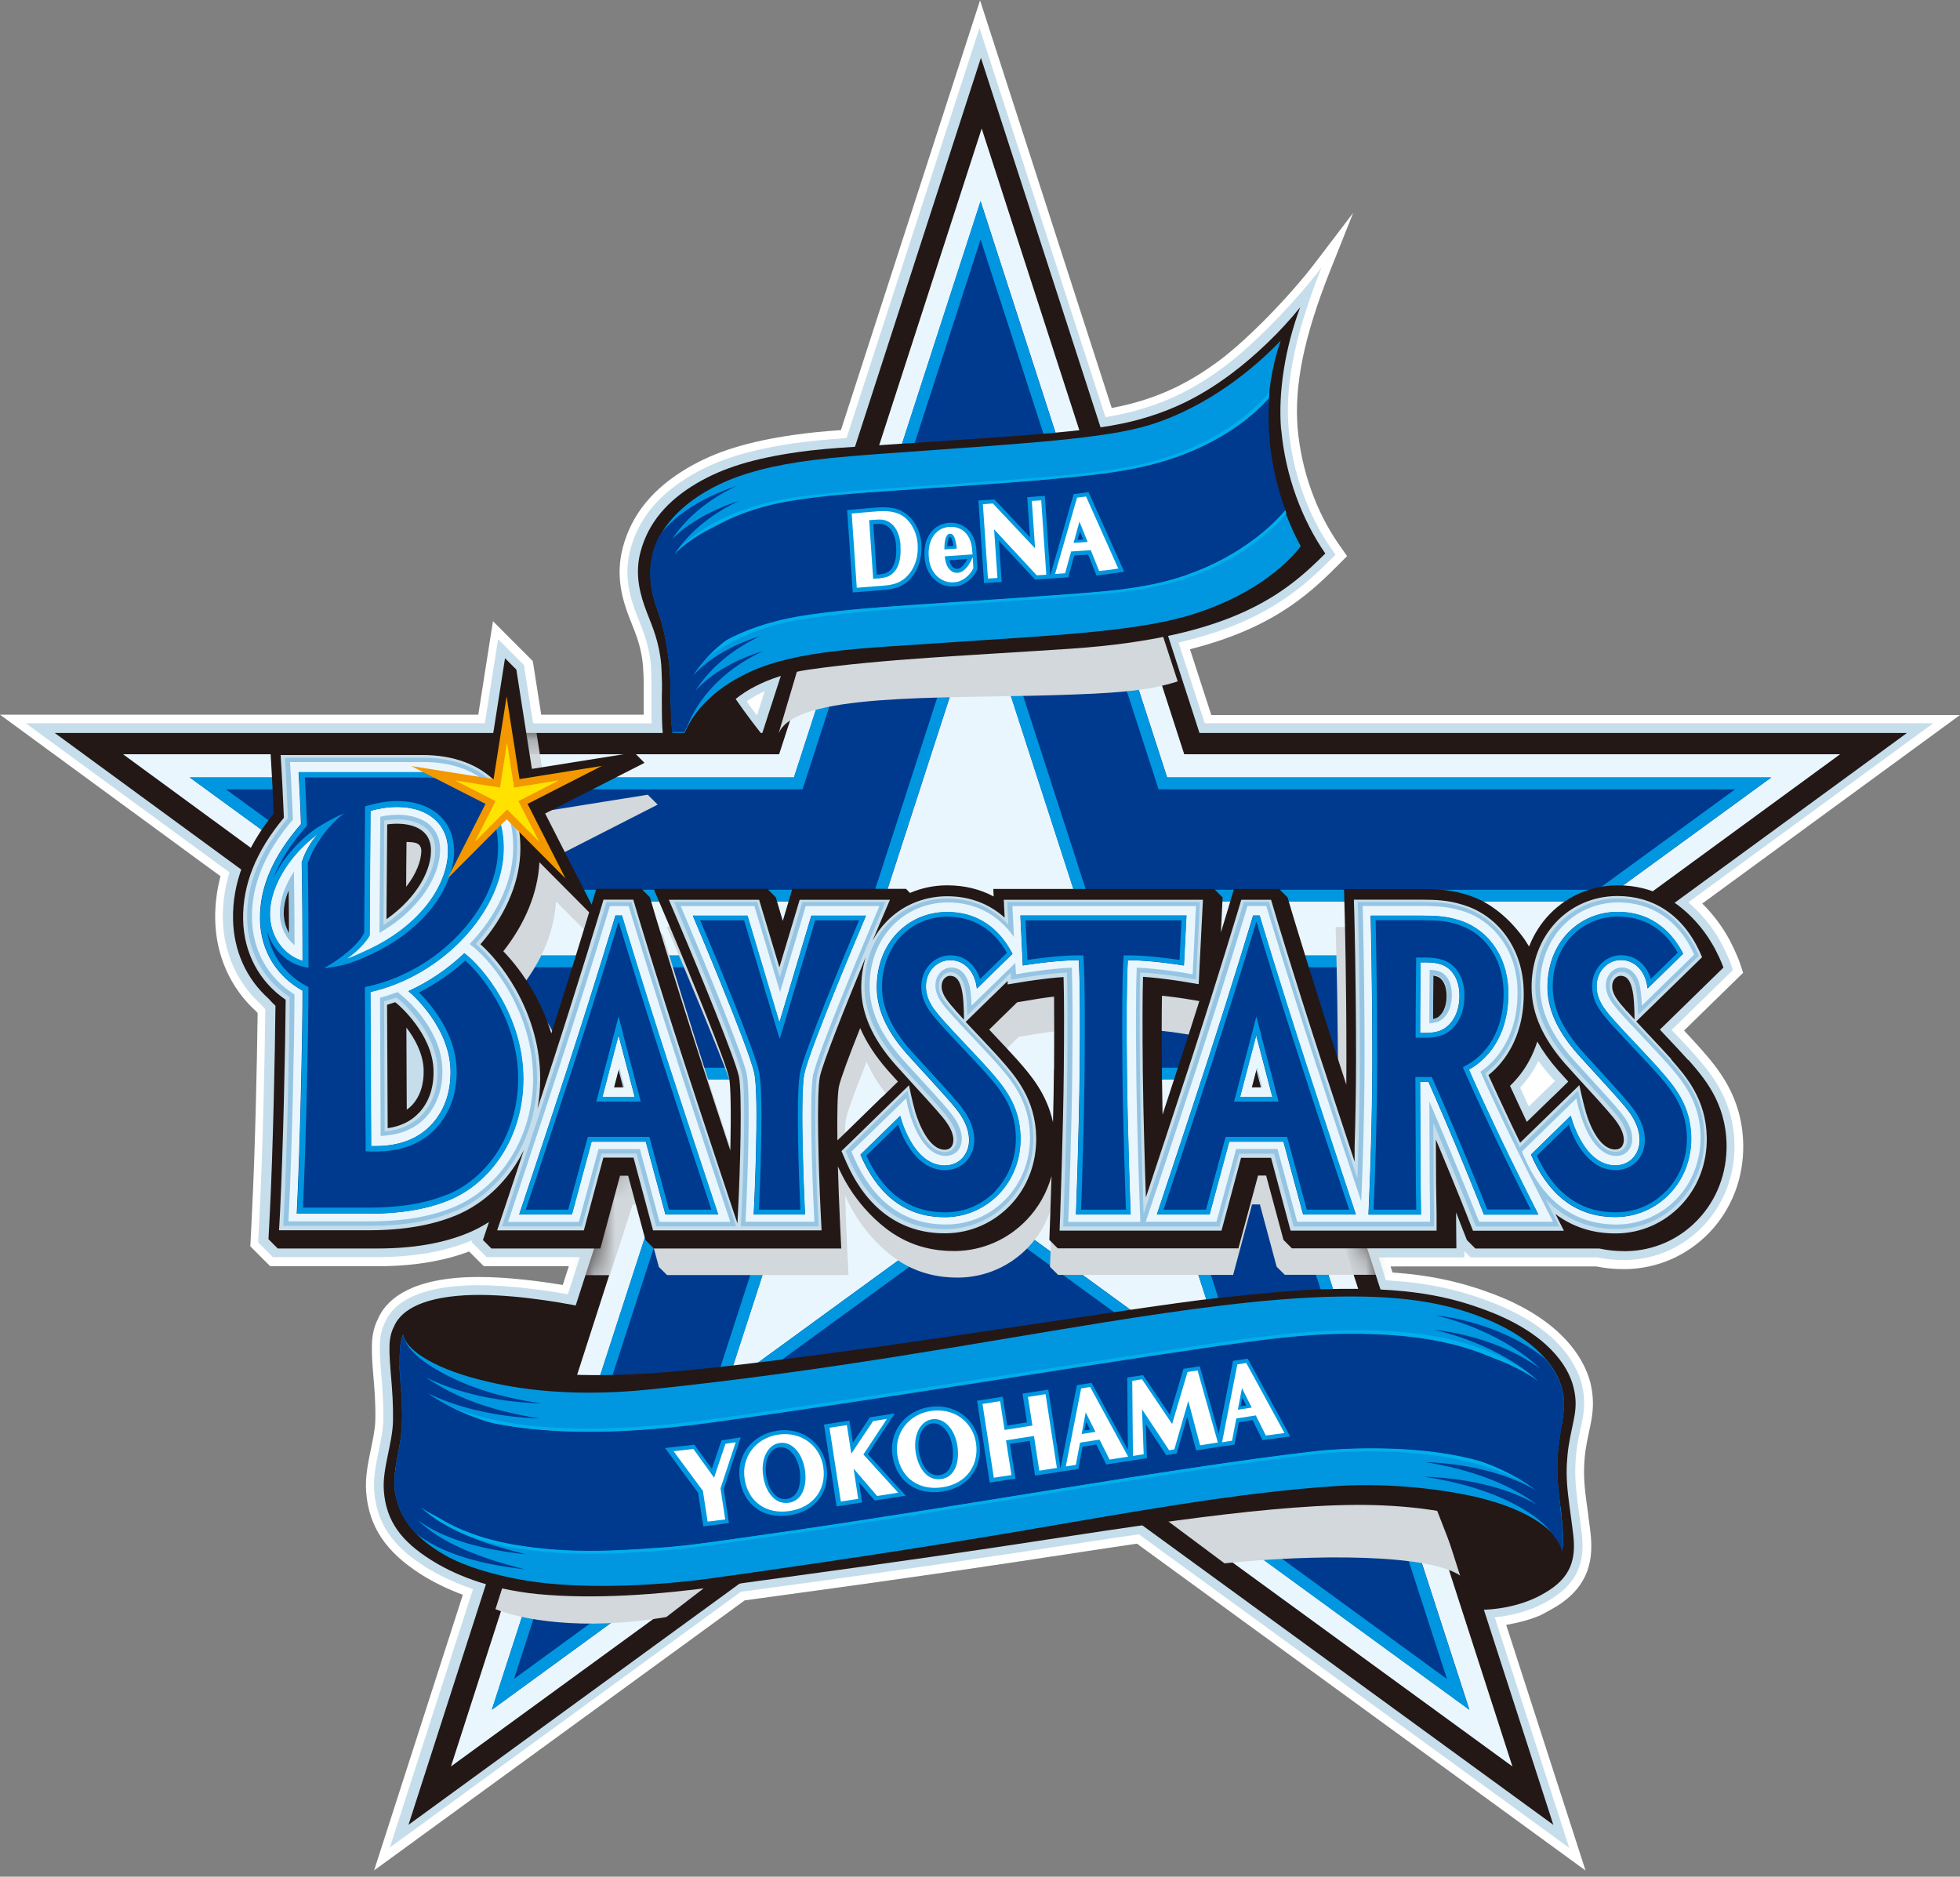
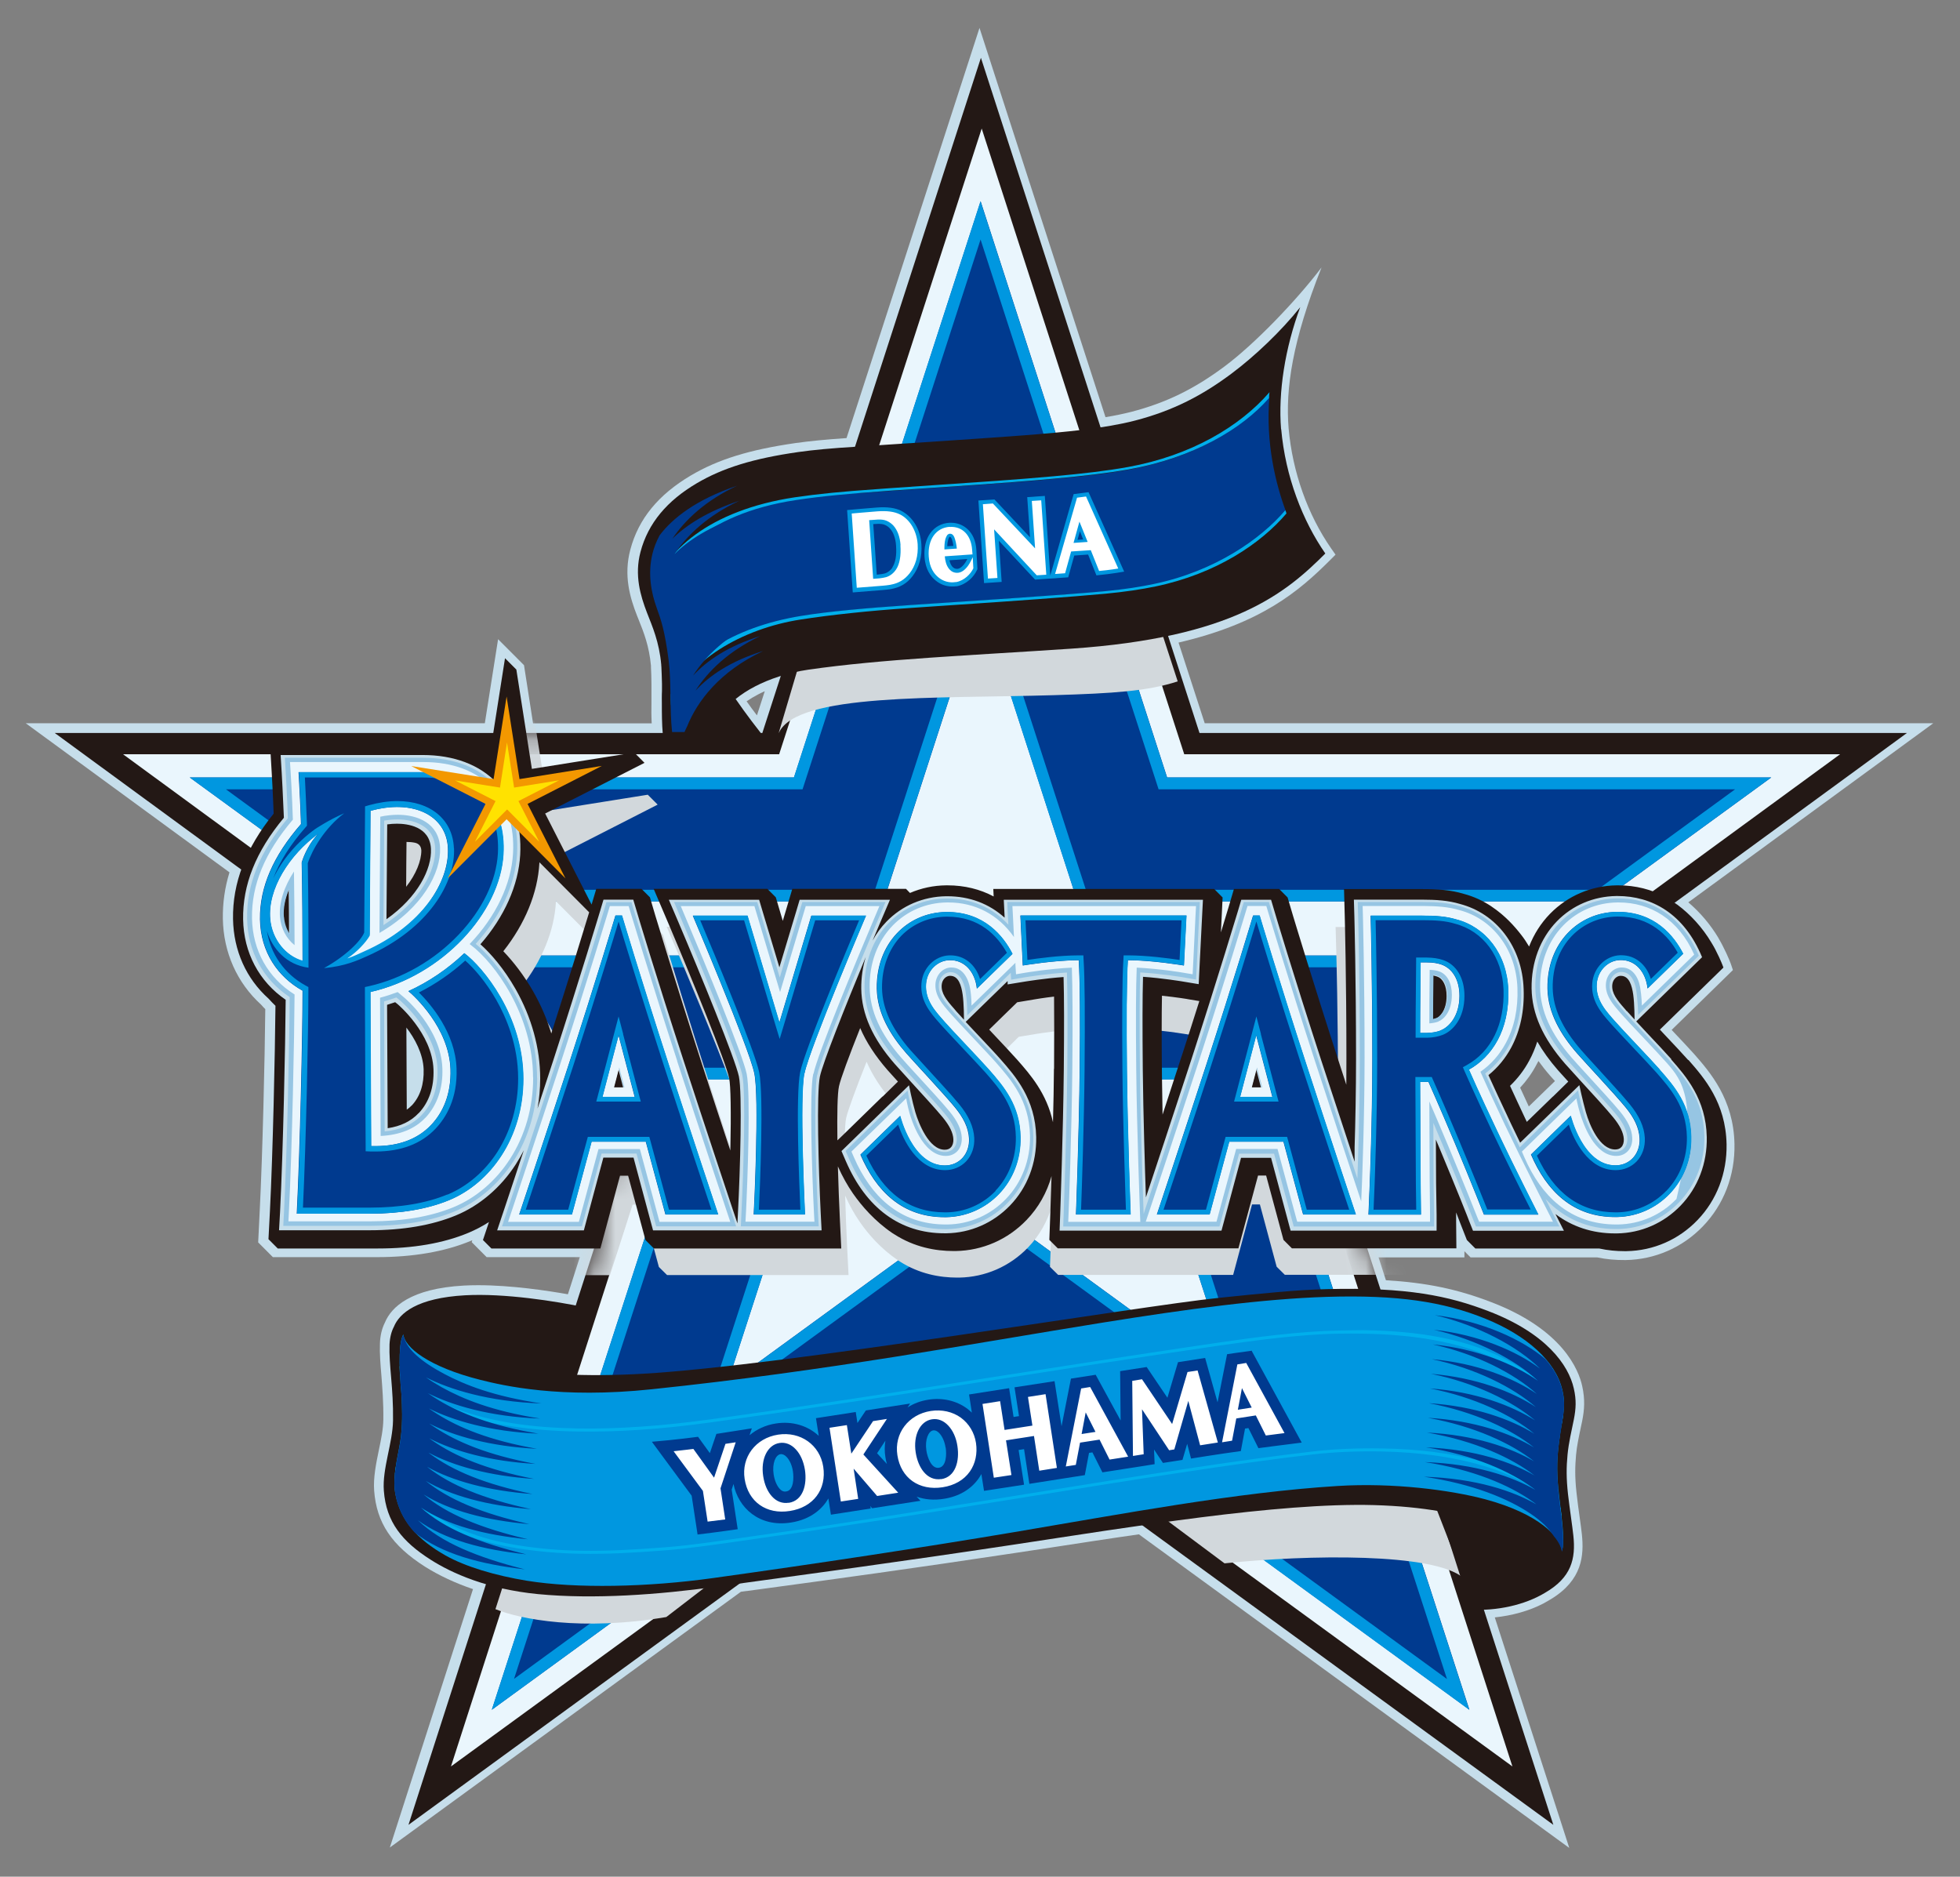
<svg xmlns="http://www.w3.org/2000/svg" width="94" height="90" viewBox="0 0 94 90" fill="none">
  <rect x="0" y="0" width="94" height="90" fill="#808080" stroke="none" />
-   <path d="M47.003 0.016L40.33 20.627C39.405 20.691 38.752 20.76 38.133 20.847C35.855 21.172 34.311 21.653 32.958 22.453C31.299 23.434 30.287 24.68 29.87 26.258C29.512 27.609 29.841 28.758 30.212 29.697L30.287 29.883C30.535 30.503 30.767 31.089 30.842 31.97V32.034C30.859 32.255 30.871 32.527 30.871 32.811C30.871 32.892 30.871 32.956 30.871 33.02C30.871 33.101 30.871 33.177 30.871 33.258C30.871 33.403 30.865 33.583 30.871 33.751C30.871 33.896 30.871 34.075 30.871 34.273H25.956L25.574 31.837L25.551 31.704L25.459 31.611L24.215 30.364L23.643 29.79L23.516 30.59L22.938 34.273H0L10.575 42.021C10.396 42.705 10.309 43.395 10.321 44.091C10.35 45.808 11.044 47.374 12.275 48.493C12.304 48.522 12.328 48.551 12.356 48.58C12.328 50.963 12.229 55.348 12.09 58.05L12.015 59.581L12.004 59.767L12.131 59.895L12.836 60.602L12.958 60.724H18.115C19.781 60.724 21.255 60.486 22.498 60.016L23.082 60.602L23.204 60.724H27.28L26.991 61.623C26.002 61.46 24.424 61.24 22.967 61.24C22.735 61.24 22.498 61.246 22.267 61.257C19.486 61.408 18.48 62.423 18.121 63.258C17.948 63.606 17.855 64 17.838 64.43C17.82 64.934 17.861 65.45 17.907 65.995C17.959 66.61 18.017 67.289 18 68.095C17.994 68.507 17.896 68.976 17.792 69.475C17.653 70.154 17.508 70.844 17.56 71.534C17.682 73.198 18.491 74.416 20.185 75.495C20.775 75.872 21.463 76.208 22.198 76.481L17.942 89.698L35.716 76.748L36.398 76.655C40.053 76.156 43.834 75.64 48.737 74.903C49.206 74.834 49.692 74.758 50.177 74.683L50.495 74.636C51.785 74.439 53.149 74.231 54.525 74.028L76.041 89.703L72.236 77.925C72.826 77.82 73.41 77.67 73.919 77.444L74.208 77.287L74.497 77.124C74.497 77.124 74.537 77.101 74.555 77.09L74.607 77.061C76.318 76.023 76.399 74.636 76.284 73.546C76.266 73.361 76.231 73.111 76.191 72.821L76.18 72.734V72.694C76.127 72.334 76.07 71.934 76.029 71.575C75.948 70.832 75.96 70.345 76.006 69.84C76.041 69.452 76.139 68.999 76.22 68.605C76.243 68.483 76.272 68.362 76.295 68.246C76.393 67.741 76.463 67.167 76.295 66.401C76.11 65.566 75.289 63.473 71.693 62.087C70.103 61.478 68.617 61.153 66.784 61.025L66.691 60.735H76.567C76.989 60.822 77.423 60.863 77.868 60.863H77.978C79.498 60.834 80.915 60.213 81.973 59.117C83.054 57.992 83.633 56.484 83.604 54.878C83.558 52.564 82.361 51.201 81.568 50.296C81.401 50.105 81.083 49.763 80.765 49.421L83.413 46.834L83.598 46.654L83.517 46.405L83.43 46.144C83.43 46.144 83.297 45.755 82.991 45.158C82.939 45.054 82.881 44.955 82.823 44.857L82.783 44.787C82.465 44.259 82.077 43.761 81.638 43.331L94 34.29H58.093L57.07 31.135C60.863 30.172 62.626 28.653 64.106 27.168L64.361 26.913L64.604 26.67L64.407 26.386L64.199 26.09C63.112 24.524 62.412 22.552 62.233 20.534C62.065 18.452 62.545 16.126 63.783 13.006L64.899 10.205L63.071 12.606C61.834 14.23 59.828 16.277 58.504 17.269C57.081 18.33 55.78 18.962 54.167 19.38C53.913 19.444 53.629 19.507 53.317 19.565L47.003 0.016Z" fill="white" />
  <path d="M75.251 88.613L54.62 73.581C53.192 73.784 51.781 74.004 50.416 74.213C49.815 74.306 49.225 74.393 48.653 74.48C43.813 75.21 40.176 75.709 36.32 76.231L35.533 76.335L18.696 88.601L22.685 76.208C21.841 75.924 21.049 75.552 20.378 75.129C18.788 74.114 18.06 73.03 17.944 71.487C17.898 70.855 18.037 70.188 18.17 69.538C18.279 69.022 18.378 68.535 18.384 68.083C18.395 67.259 18.337 66.569 18.291 65.954C18.245 65.421 18.204 64.911 18.222 64.429C18.233 64.052 18.314 63.71 18.465 63.414C18.771 62.684 19.684 61.791 22.258 61.651C22.471 61.64 22.697 61.634 22.934 61.634C24.536 61.634 26.288 61.901 27.236 62.069L27.808 60.288H23.339L22.622 59.569L22.651 59.477C22.651 59.477 22.599 59.5 22.57 59.511C21.321 60.028 19.806 60.288 18.077 60.288H13.087L12.382 59.581L12.457 58.05C12.596 55.284 12.7 50.743 12.723 48.394C12.653 48.324 12.584 48.255 12.521 48.179C11.37 47.135 10.716 45.674 10.688 44.062C10.676 43.314 10.78 42.566 11.006 41.835L1.234 34.684H23.252L23.888 30.654L25.131 31.9L25.565 34.69H31.255C31.237 34.336 31.237 34.011 31.243 33.745C31.243 33.576 31.243 33.408 31.243 33.269C31.243 33.182 31.243 33.101 31.243 33.02C31.243 32.95 31.243 32.886 31.243 32.817V32.799C31.243 32.504 31.231 32.225 31.22 31.999V31.924C31.133 30.984 30.879 30.34 30.63 29.72L30.555 29.534C30.208 28.653 29.901 27.591 30.231 26.356C30.619 24.889 31.567 23.729 33.134 22.801C34.441 22.03 35.944 21.566 38.158 21.247C38.823 21.154 39.523 21.084 40.599 21.009L46.976 1.338L53.019 20.006C53.481 19.93 53.892 19.843 54.256 19.751C55.921 19.316 57.263 18.666 58.731 17.57C60.159 16.509 62.166 14.427 63.38 12.826C61.981 16.346 61.645 18.643 61.801 20.545C61.986 22.633 62.715 24.68 63.843 26.304L64.051 26.6L63.796 26.855C62.299 28.351 60.501 29.888 56.522 30.816L57.777 34.684H92.719L80.969 43.273C81.536 43.754 82.027 44.334 82.409 44.972L82.45 45.048C82.501 45.14 82.559 45.233 82.606 45.332C82.895 45.889 83.016 46.242 83.022 46.26L83.109 46.521L80.171 49.391C80.617 49.861 81.044 50.319 81.247 50.545C81.999 51.404 83.143 52.703 83.184 54.866C83.213 56.368 82.675 57.766 81.669 58.81C80.686 59.83 79.373 60.404 77.963 60.428C77.488 60.433 77.037 60.393 76.598 60.3H70.527L70.232 60.004V60.3H66.115L66.468 61.396C68.405 61.512 69.897 61.819 71.533 62.452C74.95 63.762 75.713 65.699 75.881 66.471C76.025 67.12 75.985 67.613 75.881 68.141C75.858 68.257 75.835 68.373 75.806 68.495C75.719 68.906 75.621 69.37 75.586 69.776C75.54 70.304 75.522 70.814 75.609 71.591C75.65 71.974 75.707 72.392 75.76 72.769C75.806 73.088 75.841 73.366 75.864 73.569C75.974 74.601 75.887 75.773 74.383 76.689L74.331 76.718C74.331 76.718 74.302 76.736 74.285 76.747L73.996 76.91C73.331 77.252 72.522 77.478 71.689 77.565L75.257 88.607L75.251 88.613ZM72.903 52.158C73.036 52.453 73.175 52.755 73.32 53.062L74.574 51.844C74.482 51.746 74.412 51.665 74.355 51.601C74.146 51.363 73.956 51.12 73.782 50.882C73.753 50.94 73.724 50.998 73.689 51.056C73.476 51.462 73.21 51.833 72.903 52.163V52.158ZM35.805 33.629C35.961 33.855 36.129 34.081 36.302 34.307L36.678 33.147C36.562 33.199 36.453 33.252 36.354 33.304C36.164 33.402 35.984 33.513 35.811 33.629H35.805Z" fill="#C6DEEB" />
  <path d="M91.456 35.151H57.527L47.044 2.772L36.561 35.151H2.625L29.998 55.193L19.59 87.513L47.044 67.511L74.497 87.513L64.055 55.176L91.456 35.151Z" fill="#231815" />
  <path d="M31.278 54.758L5.901 36.171H21.888L23.924 37.018L25.068 36.171H37.367L47.081 6.165L56.795 36.171H88.25L62.855 54.741L72.534 84.712L47.081 66.166L21.628 84.712L31.278 54.758Z" fill="#EAF6FD" />
  <path d="M39.606 51.759L41.531 45.821H20.814L28.978 51.759H39.606ZM54.564 51.759H65.203L73.362 45.821H52.65L54.57 51.759H54.564ZM55.975 37.284L47.03 9.65L38.08 37.284H9.099L17.258 43.228H42.376L47.024 28.869L51.673 43.228H76.791L84.949 37.284H55.975ZM55.276 54.357L59.19 66.438L47.024 57.57L34.853 66.438L38.773 54.357H36.634L35.061 55.541L33.737 54.357H32.546L23.59 81.992L47.03 64.912L70.471 81.992L61.514 54.357H55.281H55.276Z" fill="#003A8F" />
  <path d="M47.024 11.477L55.565 37.852H83.215L76.606 42.672H52.078L47.024 27.048L41.965 42.672H17.443L10.834 37.852H38.49L47.03 11.477M71.627 46.389L65.018 51.203H54.975L53.419 46.389H71.627ZM40.757 46.389L39.195 51.203H29.158L27.342 49.88L26.423 49.758L25.492 48.535L22.543 46.389H40.757ZM61.098 54.926L69.395 80.519L49.528 66.043L49.505 65.707L48.979 65.637L47.024 64.216L24.653 80.513L32.951 54.92H33.581L34.98 55.923L36.744 54.92H38.004L33.789 67.911L47.03 58.26L60.266 67.911L56.056 54.92H61.104M47.024 9.65L38.074 37.284H9.099L17.258 43.228H27.99L28.435 43.536L28.736 43.228H42.37L47.019 28.869L51.667 43.228H76.785L84.944 37.284H55.969L47.024 9.65ZM73.356 45.827H52.645L54.564 51.765H63.983L64.643 52.49L64.92 51.765H65.203L73.362 45.827H73.356ZM41.531 45.827H20.814L28.978 51.765H39.606L41.531 45.827ZM61.509 54.363H55.276L59.19 66.443L47.024 57.576L34.853 66.443L38.773 54.363H36.779L34.94 55.627L33.407 54.363H32.54L23.584 81.997L47.024 64.918L70.465 81.997L61.509 54.363Z" fill="#0097E0" />
  <g style="mix-blend-mode:multiply">
    <mask id="mask0_58_6346" style="mask-type:luminance" maskUnits="userSpaceOnUse" x="2" y="2" width="90" height="86">
      <path d="M91.54 35.213H57.61L47.127 2.835L36.644 35.213H2.709L30.081 55.255L29.867 55.934L29.278 56.073L28.433 59.257L28.769 59.338L19.674 87.576L47.127 67.573L74.581 87.576L64.138 55.238L91.54 35.213Z" fill="white" />
    </mask>
    <g mask="url(#mask0_58_6346)">
      <path d="M80.025 52.407C79.822 52.175 79.36 51.683 78.862 51.161C78.81 51.108 78.758 51.05 78.712 50.998L81.667 48.116C81.667 48.116 81.557 47.797 81.291 47.281C81.245 47.194 81.193 47.107 81.146 47.02C81.135 47.002 81.123 46.979 81.106 46.95C80.69 46.254 80.129 45.64 79.51 45.176C79.51 45.176 79.51 45.176 79.504 45.176C79.469 45.147 79.429 45.123 79.394 45.094C79.29 45.019 79.18 44.949 79.071 44.886C79.042 44.868 79.013 44.851 78.984 44.834C78.336 44.48 77.59 44.288 76.781 44.288H76.712C75.526 44.306 74.427 44.776 73.612 45.616C73.19 46.051 72.866 46.562 72.647 47.13C72.543 46.95 72.41 46.753 72.282 46.591C71.97 46.185 71.537 45.698 70.895 45.263C70.507 45.002 70.074 44.804 69.605 44.677C69.01 44.497 68.408 44.456 67.691 44.456C67.188 44.456 65.303 44.456 65.303 44.456H64.054L64.089 45.709C64.089 45.738 64.17 48.626 64.17 52.321C64.17 52.732 64.17 53.138 64.164 53.544C64.06 53.231 63.962 52.924 63.864 52.611C62.58 48.661 61.707 45.744 61.695 45.715L61.435 44.845L61.042 44.451H58.937L58.677 45.321C58.677 45.321 58.55 45.744 58.33 46.463L58.347 46.121L58.411 44.845L58.024 44.451H47.76L47.778 44.799C47.142 44.462 46.425 44.282 45.638 44.282H45.569C44.979 44.288 44.413 44.416 43.886 44.636L43.701 44.451H38.422L37.977 45.935L37.647 44.839L37.254 44.445H31.975L32.698 46.138C33.762 48.65 35.335 52.506 35.485 53.231C35.554 53.567 35.583 54.808 35.543 56.595C35.144 55.394 34.675 53.968 34.23 52.599C32.947 48.65 32.074 45.732 32.062 45.703L31.802 44.834L31.409 44.439H29.304L29.084 45.17L26.927 40.942L31.541 38.587L31.067 38.112L26.314 38.872L25.592 34.261L25.066 33.733L24.308 38.547C23.626 38.094 22.643 37.718 21.255 37.718H14.149L14.23 39.063C14.23 39.063 14.288 40.003 14.322 40.954C13.021 42.566 12.409 44.172 12.437 45.854C12.466 47.327 13.056 48.62 14.091 49.554C14.195 49.67 14.299 49.78 14.409 49.885C14.386 52.129 14.288 56.687 14.149 59.436L14.085 60.73L14.513 61.159H19.168C20.787 61.159 22.198 60.915 23.36 60.434C23.695 60.295 24.019 60.127 24.325 59.929L24.048 60.764L24.441 61.153H29.252L30.339 57.772H30.796L31.599 60.759L31.992 61.147H40.695L40.631 59.871C40.59 59.042 40.556 58.166 40.533 57.337C40.747 57.818 40.984 58.236 41.232 58.595C41.631 59.175 42.244 59.883 43.059 60.434C43.094 60.457 43.123 60.474 43.146 60.492C44.089 61.095 45.072 61.269 45.904 61.269C45.939 61.269 45.968 61.269 46.003 61.269C47.257 61.246 48.425 60.735 49.298 59.831C49.853 59.257 50.247 58.555 50.461 57.789C50.432 58.793 50.403 59.477 50.403 59.489L50.356 60.753L50.75 61.141H59.14L60.047 57.76H60.423L61.227 60.747L61.62 61.136H69.258L69.247 59.906V59.471C69.368 59.79 69.443 59.976 69.443 59.981L69.75 60.753L70.143 61.141H75.896C76.307 61.228 76.7 61.263 77.064 61.263C77.099 61.263 77.128 61.263 77.162 61.263C78.417 61.24 79.585 60.73 80.458 59.825C81.355 58.891 81.834 57.644 81.805 56.299C81.771 54.362 80.765 53.219 80.036 52.384L80.025 52.407ZM21.18 42.676C21.18 43.152 20.937 43.772 20.474 44.358C20.474 43.679 20.486 42.949 20.492 42.276C20.625 42.276 20.764 42.288 20.897 42.316C21.087 42.363 21.18 42.485 21.186 42.676H21.18ZM20.486 50.9C20.873 51.41 21.261 52.106 21.284 52.837C21.307 53.533 21.122 54.101 20.735 54.513C20.665 54.588 20.59 54.652 20.503 54.71C20.498 53.498 20.492 51.99 20.486 50.9ZM55.612 54.942C55.601 54.35 55.589 53.764 55.584 53.208C55.566 51.607 55.566 50.337 55.584 49.421C56.248 49.49 56.804 49.583 56.809 49.583L57.324 49.67C57.075 50.447 56.804 51.306 56.503 52.216C56.208 53.132 55.902 54.066 55.612 54.942ZM27.216 51.172C27.014 50.505 26.731 49.85 26.372 49.224C25.933 48.447 25.43 47.814 24.985 47.356C25.991 46.08 26.581 44.654 26.661 43.262C26.661 43.25 26.661 43.233 26.661 43.221L28.98 45.547C28.778 46.225 28.124 48.365 27.222 51.172H27.216ZM72.658 52.425C72.808 52.147 72.93 51.856 73.028 51.549C73.283 51.99 73.601 52.431 73.988 52.871C74.086 52.982 74.254 53.167 74.468 53.405L73.757 54.101L72.543 55.284C72.219 54.6 71.959 54.031 71.768 53.608C72.121 53.272 72.427 52.871 72.664 52.425H72.658ZM40.51 56.136C40.492 54.924 40.51 53.956 40.579 53.625C40.654 53.277 41.047 52.21 41.562 50.917C41.84 51.567 42.262 52.216 42.834 52.871C42.932 52.982 43.1 53.167 43.314 53.405L42.603 54.101L40.758 55.899L40.51 56.142V56.136ZM50.571 52.813C50.565 53.602 50.547 54.466 50.524 55.296C50.235 53.956 49.46 53.08 48.87 52.402C48.668 52.17 48.206 51.677 47.714 51.155C47.662 51.103 47.61 51.045 47.564 50.992L48.252 50.32L48.859 49.722L49.732 49.577C49.732 49.577 50.091 49.519 50.571 49.461C50.582 50.331 50.576 51.451 50.571 52.813Z" fill="#D2D8DC" />
    </g>
  </g>
  <g style="mix-blend-mode:multiply">
    <path d="M23.763 77.17C24.937 77.651 27.903 78.237 31.956 77.547L35.177 75.07L24.48 74.937L23.763 77.164V77.17Z" fill="#D2D8DC" />
  </g>
  <g style="mix-blend-mode:multiply">
    <path d="M58.728 74.973C62.758 74.55 68.772 74.463 70.177 75.669L68.534 71.441L54.871 72.097L58.728 74.973Z" fill="#D2D8DC" />
  </g>
  <g style="mix-blend-mode:multiply">
    <path d="M37.355 35.142C38.211 33.234 44.924 33.506 50.544 33.338C53.418 33.251 55.031 33.147 56.482 32.677L55.21 28.774L38.951 29.742L37.349 35.142H37.355Z" fill="#D2D8DC" />
  </g>
  <path d="M80.96 50.832C80.752 50.594 80.272 50.084 79.763 49.544C79.711 49.486 79.659 49.434 79.607 49.376L82.654 46.401C82.654 46.401 82.544 46.071 82.267 45.537C82.221 45.444 82.168 45.357 82.117 45.27C82.105 45.247 82.093 45.224 82.076 45.201C81.648 44.482 81.07 43.849 80.428 43.374C80.428 43.374 80.428 43.374 80.422 43.374C80.382 43.345 80.347 43.316 80.307 43.293C80.197 43.217 80.087 43.142 79.971 43.072C79.942 43.055 79.913 43.038 79.879 43.02C79.208 42.655 78.445 42.458 77.606 42.458H77.537C76.311 42.475 75.178 42.962 74.334 43.826C73.9 44.273 73.565 44.8 73.334 45.392C73.224 45.206 73.091 45.004 72.958 44.835C72.634 44.418 72.189 43.913 71.524 43.467C71.119 43.194 70.674 42.991 70.194 42.864C69.575 42.678 68.956 42.637 68.216 42.637C67.696 42.637 65.747 42.637 65.747 42.637H64.458L64.493 43.931C64.493 43.96 64.573 46.941 64.573 50.757C64.573 51.18 64.573 51.603 64.568 52.021C64.464 51.702 64.36 51.377 64.255 51.058C62.931 46.981 62.029 43.965 62.018 43.936L61.752 43.038L61.347 42.632H59.179L58.913 43.531C58.913 43.531 58.78 43.971 58.554 44.714L58.572 44.36L58.635 43.038L58.231 42.632H47.638L47.655 42.991C47.002 42.643 46.256 42.458 45.446 42.458H45.377C44.77 42.463 44.18 42.591 43.642 42.823L43.451 42.626H37.999L37.542 44.163L37.207 43.032L36.802 42.626H31.349L32.095 44.377C33.194 46.969 34.819 50.954 34.969 51.702C35.044 52.05 35.067 53.331 35.027 55.176C34.616 53.935 34.131 52.462 33.674 51.052C32.35 46.975 31.448 43.96 31.436 43.931L31.17 43.032L30.765 42.626H28.597L28.372 43.38L26.145 39.013L30.91 36.583L30.419 36.09L25.509 36.873L24.764 32.111L24.22 31.566L23.439 36.536C22.734 36.072 21.716 35.684 20.288 35.684H12.951L13.032 37.07C13.032 37.07 13.089 38.038 13.124 39.019C11.783 40.683 11.147 42.342 11.176 44.076C11.204 45.595 11.812 46.935 12.881 47.892C12.985 48.008 13.095 48.124 13.211 48.234C13.188 50.553 13.089 55.257 12.945 58.093L12.876 59.427L13.321 59.873H18.131C19.803 59.873 21.26 59.624 22.457 59.125C22.803 58.98 23.139 58.806 23.451 58.603L23.162 59.467L23.567 59.873H28.794L29.736 56.382H30.124L30.956 59.467L31.361 59.873H40.346L40.283 58.551C40.242 57.698 40.208 56.794 40.184 55.935C40.404 56.428 40.647 56.858 40.907 57.234C41.324 57.832 41.954 58.562 42.792 59.131C42.827 59.154 42.856 59.171 42.885 59.189C43.856 59.815 44.874 59.995 45.73 59.995C45.764 59.995 45.799 59.995 45.834 59.995C47.129 59.972 48.332 59.444 49.234 58.505C49.806 57.913 50.211 57.188 50.431 56.399C50.396 57.432 50.373 58.139 50.373 58.157L50.326 59.461L50.731 59.867H59.393L60.335 56.376H60.723L61.555 59.461L61.96 59.867H69.847L69.835 58.597V58.145C69.963 58.475 70.038 58.667 70.038 58.673L70.35 59.467L70.755 59.873H76.693C77.115 59.966 77.525 60.001 77.901 60.001C77.936 60.001 77.971 60.001 78.005 60.001C79.301 59.978 80.509 59.45 81.411 58.51C82.336 57.548 82.828 56.26 82.805 54.874C82.764 52.873 81.729 51.69 80.977 50.832H80.96ZM19.49 40.376C19.629 40.376 19.768 40.387 19.907 40.416C20.103 40.463 20.196 40.59 20.207 40.787C20.207 41.28 19.959 41.918 19.479 42.527C19.479 41.825 19.49 41.072 19.496 40.381L19.49 40.376ZM19.745 53.013C19.675 53.088 19.594 53.157 19.508 53.215C19.502 51.963 19.496 50.408 19.49 49.278C19.895 49.805 20.288 50.525 20.317 51.279C20.34 51.998 20.149 52.583 19.75 53.013H19.745ZM25.573 47.549C25.116 46.749 24.596 46.094 24.139 45.618C25.18 44.302 25.787 42.829 25.868 41.391C25.868 41.379 25.868 41.361 25.868 41.35L28.256 43.751C28.042 44.453 27.371 46.656 26.44 49.562C26.232 48.872 25.943 48.199 25.573 47.549ZM42.324 52.583L40.422 54.439L40.161 54.688C40.144 53.436 40.161 52.432 40.237 52.096C40.312 51.737 40.722 50.635 41.254 49.301C41.543 49.974 41.977 50.641 42.567 51.319C42.671 51.435 42.844 51.626 43.064 51.87L42.33 52.589L42.324 52.583ZM50.546 51.255C50.54 52.073 50.523 52.96 50.5 53.819C50.199 52.432 49.407 51.528 48.794 50.832C48.586 50.594 48.106 50.084 47.597 49.544C47.545 49.486 47.493 49.434 47.441 49.376L48.152 48.68L48.783 48.066L49.685 47.915C49.685 47.915 50.055 47.851 50.552 47.793C50.563 48.692 50.558 49.846 50.552 51.255H50.546ZM56.675 50.635C56.369 51.58 56.051 52.543 55.756 53.453C55.744 52.844 55.733 52.235 55.727 51.661C55.709 50.008 55.709 48.698 55.727 47.752C56.415 47.822 56.982 47.915 56.993 47.921L57.519 48.008C57.265 48.814 56.982 49.695 56.675 50.641V50.635ZM74.478 52.583L73.224 53.801C72.888 53.094 72.622 52.508 72.42 52.073C72.784 51.725 73.102 51.313 73.345 50.855C73.501 50.571 73.623 50.269 73.727 49.95C73.987 50.403 74.316 50.861 74.715 51.319C74.82 51.435 74.993 51.626 75.213 51.87L74.478 52.589V52.583Z" fill="#231815" />
  <path d="M80.15 50.787C79.953 50.561 79.45 50.028 78.964 49.511C78.797 49.332 78.623 49.146 78.473 48.984L81.63 45.904C80.763 43.805 79.213 42.97 77.577 42.97C77.553 42.97 77.536 42.97 77.513 42.97C76.42 42.987 75.408 43.416 74.662 44.188C73.865 45.011 73.437 46.154 73.454 47.406C73.471 48.618 73.998 49.795 75.061 51.013C75.2 51.17 75.478 51.477 75.807 51.837C76.368 52.446 77.062 53.206 77.368 53.583C77.692 53.977 77.86 54.319 77.877 54.626C77.883 54.783 77.843 54.928 77.756 55.015C77.686 55.09 77.588 55.125 77.461 55.125C76.727 55.125 76.241 53.983 76.056 53.333C75.9 52.782 75.744 52.04 75.744 52.04L74.795 52.962L72.905 54.8C72.754 54.493 72.61 54.191 72.471 53.901C71.98 52.863 71.609 52.057 71.384 51.559C71.829 51.205 72.199 50.752 72.477 50.236C72.91 49.424 73.113 48.479 73.072 47.424C73.038 46.438 72.725 45.527 72.17 44.796C71.627 44.077 70.881 43.579 70.025 43.352C69.464 43.184 68.88 43.144 68.181 43.144C67.66 43.144 65.712 43.144 65.712 43.144H64.931L64.954 43.926C64.954 43.956 65.035 46.942 65.035 50.77C65.035 52.307 65.001 53.873 64.966 55.009C64.966 55.032 64.966 55.056 64.966 55.079C64.966 55.125 64.966 55.172 64.966 55.218C64.966 55.218 64.966 55.224 64.966 55.23C64.966 55.288 64.966 55.346 64.966 55.404C64.966 55.415 64.966 55.427 64.966 55.438C64.966 55.485 64.966 55.531 64.966 55.578C64.966 55.589 64.966 55.601 64.966 55.618C64.966 55.653 64.966 55.682 64.966 55.711C64.515 54.342 63.919 52.539 63.358 50.828C62.029 46.745 61.127 43.724 61.121 43.695L60.959 43.149H59.531L59.369 43.695C59.357 43.724 58.455 46.745 57.131 50.828C56.281 53.432 55.35 56.239 54.957 57.422C54.911 56.117 54.83 53.449 54.807 51.298C54.789 49.308 54.789 47.812 54.818 46.844C55.737 46.907 56.639 47.058 56.651 47.058L57.489 47.197L57.53 46.345L57.651 43.95L57.692 43.149H48.14L48.18 43.95V44.008C47.434 43.335 46.498 42.981 45.428 42.981C45.405 42.981 45.388 42.981 45.364 42.981C44.272 42.999 43.26 43.428 42.514 44.199C42.248 44.472 42.028 44.779 41.849 45.11C41.982 44.796 42.109 44.489 42.23 44.205L42.681 43.149H38.351L38.189 43.695L37.379 46.391L36.57 43.695L36.408 43.149H32.077L32.528 44.205C33.603 46.733 35.263 50.793 35.437 51.622C35.604 52.428 35.5 56.088 35.39 58.205L35.367 58.669L35.142 58.002C35.13 57.967 33.881 54.226 32.771 50.822C31.441 46.739 30.539 43.718 30.533 43.689L30.371 43.144H28.943L28.781 43.689C28.77 43.718 27.868 46.739 26.544 50.822C26.289 51.599 26.029 52.394 25.78 53.159C25.861 52.695 25.907 52.214 25.907 51.727C25.907 50.271 25.497 48.786 24.722 47.424C24.173 46.461 23.537 45.724 23.04 45.284C24.19 43.967 24.867 42.453 24.948 40.992C25.023 39.6 24.636 38.406 23.826 37.547C22.999 36.672 21.767 36.208 20.27 36.208H13.459L13.511 37.072C13.511 37.072 13.574 38.173 13.615 39.217C12.268 40.835 11.632 42.436 11.66 44.095C11.689 45.69 12.424 47.07 13.701 47.946C13.684 50.132 13.58 55.166 13.43 58.147L13.383 58.999H17.714C19.322 58.999 20.715 58.761 21.854 58.292C22.999 57.822 24.023 56.946 24.739 55.833C24.878 55.618 25.006 55.392 25.121 55.166C24.583 56.801 24.184 57.978 24.179 58.002L23.843 59.005H28.001L28.151 58.442L28.937 55.514H30.383L31.169 58.442L31.32 59.005H39.403L39.362 58.211C39.253 56.007 39.154 52.44 39.322 51.628C39.461 50.967 40.542 48.253 41.519 45.898C41.375 46.374 41.3 46.884 41.305 47.418C41.323 48.63 41.849 49.807 42.913 51.025C43.051 51.182 43.329 51.489 43.659 51.849C44.214 52.458 44.913 53.217 45.22 53.594C45.544 53.989 45.711 54.331 45.723 54.638C45.729 54.795 45.688 54.94 45.601 55.027C45.532 55.102 45.434 55.137 45.307 55.137C44.549 55.137 44.058 53.867 43.901 53.345C43.745 52.811 43.595 52.046 43.595 52.046L42.635 52.979L40.733 54.835L40.357 55.201L40.565 55.682C41.542 57.944 43.179 59.144 45.295 59.144C45.324 59.144 45.359 59.144 45.388 59.144C46.55 59.127 47.631 58.651 48.441 57.81C49.273 56.946 49.718 55.781 49.695 54.528C49.66 52.707 48.695 51.605 47.989 50.805C47.793 50.578 47.29 50.045 46.804 49.529C46.636 49.349 46.463 49.169 46.313 49.007L47.377 47.969L48.325 47.047V47.209L49.175 47.07C49.186 47.07 50.088 46.919 51.008 46.855C51.037 47.83 51.037 49.32 51.019 51.309C50.99 54.273 50.846 58.193 50.846 58.228L50.817 59.017H58.582L58.733 58.454L59.519 55.525H60.959L61.745 58.454L61.895 59.017H68.898V58.251L68.874 56.761L68.863 54.65C68.927 54.795 68.99 54.945 69.054 55.102C69.852 57.01 70.453 58.524 70.453 58.541L70.644 59.022H75.004L74.599 58.222C75.408 58.831 76.368 59.15 77.455 59.15C77.484 59.15 77.519 59.15 77.548 59.15C78.71 59.133 79.791 58.657 80.601 57.816C81.433 56.952 81.879 55.786 81.855 54.534C81.821 52.713 80.855 51.611 80.15 50.81V50.787ZM13.586 44.014C13.551 43.59 13.644 43.126 13.846 42.657C13.858 43.364 13.858 44.124 13.863 44.825C13.713 44.593 13.615 44.315 13.592 44.014H13.586ZM18.564 39.536C18.726 39.513 18.882 39.502 19.038 39.502C19.512 39.502 20.623 39.618 20.669 40.714C20.709 41.676 20.044 43.016 18.535 44.083C18.541 43.028 18.558 41.05 18.57 39.542L18.564 39.536ZM20.079 53.38C19.709 53.774 19.218 54.012 18.593 54.105C18.587 52.631 18.57 49.627 18.564 48.189C18.691 48.148 18.819 48.108 18.952 48.062L19.067 48.154C19.067 48.154 20.727 49.546 20.79 51.286C20.819 52.144 20.582 52.846 20.085 53.38H20.079ZM29.4 52.197L29.649 51.24L29.897 52.197H29.4ZM46.226 48.897C46.226 48.897 45.925 48.572 45.856 48.491C45.827 48.456 45.798 48.421 45.769 48.386C45.382 47.951 45.133 47.632 45.162 47.238C45.185 46.96 45.382 46.803 45.549 46.797C45.555 46.797 45.561 46.797 45.572 46.797C45.977 46.797 46.105 47.267 46.168 47.696C46.232 48.143 46.232 48.891 46.232 48.891L46.226 48.897ZM59.987 52.197L60.236 51.24L60.485 52.197H59.987ZM68.863 48.85C68.811 48.868 68.759 48.885 68.701 48.897C68.701 48.404 68.707 47.65 68.718 46.78C68.811 46.797 68.874 46.815 68.921 46.832C69.21 46.931 69.377 47.279 69.377 47.76C69.377 48.468 69.042 48.781 68.863 48.85ZM78.016 48.491C77.987 48.456 77.958 48.421 77.929 48.386C77.542 47.951 77.293 47.632 77.322 47.238C77.345 46.96 77.542 46.803 77.71 46.797C77.715 46.797 77.727 46.797 77.733 46.797C78.138 46.797 78.265 47.267 78.328 47.696C78.392 48.143 78.392 48.891 78.392 48.891C78.392 48.891 78.091 48.566 78.022 48.485L78.016 48.491Z" fill="#C6DEEB" />
  <path d="M32.655 50.832C31.326 46.744 30.424 43.728 30.412 43.699L30.285 43.264H29.082L28.955 43.699C28.943 43.728 28.041 46.75 26.711 50.832C25.607 54.237 24.358 57.977 24.341 58.012L24.075 58.812H27.908L28.03 58.36L28.851 55.321H30.527L31.349 58.36L31.47 58.812H35.304L35.038 58.012C35.026 57.971 33.777 54.237 32.667 50.832H32.655ZM29.429 52.16L29.678 51.204L29.926 52.16H29.429ZM80.063 50.85C79.866 50.624 79.369 50.09 78.883 49.58C78.484 49.156 78.068 48.716 77.929 48.553C77.9 48.519 77.872 48.484 77.843 48.449C77.432 47.979 77.16 47.643 77.201 47.19C77.23 46.825 77.496 46.622 77.733 46.611C77.744 46.611 77.75 46.611 77.762 46.611C78.195 46.611 78.398 47.045 78.461 47.428C78.554 47.962 78.565 48.669 78.565 48.669L81.474 45.833C80.664 43.931 79.219 43.084 77.606 43.084H77.542C76.49 43.102 75.518 43.514 74.796 44.256C74.026 45.045 73.616 46.152 73.633 47.364C73.651 48.536 74.165 49.684 75.2 50.873C75.339 51.03 75.617 51.337 75.94 51.691C76.501 52.3 77.195 53.065 77.507 53.442C77.854 53.86 78.028 54.231 78.045 54.573C78.057 54.776 77.999 54.956 77.883 55.072C77.785 55.176 77.646 55.234 77.478 55.234C76.64 55.234 76.125 53.999 75.929 53.326C75.767 52.764 75.68 52.294 75.68 52.294L74.923 53.036L73.02 54.892L72.887 55.025C72.708 54.66 72.529 54.289 72.361 53.935C71.829 52.816 71.442 51.969 71.228 51.482C71.696 51.128 72.084 50.67 72.373 50.131C72.795 49.348 72.992 48.426 72.951 47.393C72.916 46.437 72.616 45.561 72.078 44.853C71.552 44.163 70.835 43.682 70.014 43.461C69.47 43.293 68.898 43.258 68.21 43.258C67.689 43.258 65.741 43.258 65.741 43.258H65.116L65.134 43.885C65.134 43.914 65.215 46.9 65.215 50.728C65.215 53.257 65.122 55.861 65.099 56.516C64.63 55.107 63.902 52.903 63.225 50.827C61.896 46.738 60.994 43.722 60.982 43.693L60.855 43.258H59.652L59.525 43.693C59.513 43.722 58.611 46.744 57.287 50.827C56.177 54.231 54.928 57.971 54.916 58.006L54.847 58.221V58.18C54.847 58.14 54.697 54.219 54.668 51.256C54.645 49.122 54.651 47.602 54.685 46.634C55.668 46.692 56.68 46.86 56.692 46.86L57.362 46.976L57.397 46.291L57.513 43.896L57.542 43.258H48.308L48.337 43.896L48.36 44.343C47.602 43.525 46.596 43.09 45.434 43.09H45.37C44.318 43.108 43.346 43.519 42.624 44.262C41.855 45.05 41.444 46.158 41.462 47.37C41.479 48.542 41.993 49.69 43.034 50.879C43.167 51.035 43.451 51.343 43.78 51.702C44.341 52.311 45.035 53.071 45.347 53.454C45.694 53.871 45.867 54.242 45.885 54.585C45.896 54.788 45.839 54.962 45.723 55.083C45.625 55.188 45.486 55.246 45.318 55.246C44.382 55.246 43.89 53.744 43.769 53.338C43.647 52.932 43.526 52.3 43.526 52.3L42.757 53.048L40.854 54.904L40.554 55.194L40.721 55.576C41.67 57.78 43.26 58.946 45.312 58.946H45.405C46.527 58.928 47.573 58.47 48.348 57.658C49.152 56.823 49.58 55.692 49.556 54.486C49.522 52.723 48.614 51.691 47.891 50.861C47.695 50.635 47.192 50.102 46.712 49.591C46.313 49.168 45.896 48.727 45.758 48.565C45.729 48.53 45.7 48.495 45.671 48.461C45.255 47.991 44.989 47.654 45.029 47.202C45.058 46.837 45.324 46.634 45.561 46.622C45.573 46.622 45.578 46.622 45.59 46.622C46.024 46.622 46.232 47.098 46.301 47.504C46.371 47.898 46.388 48.298 46.388 48.693L47.29 47.811L48.475 46.651L48.493 46.982L49.163 46.866C49.163 46.866 50.193 46.697 51.17 46.639C51.199 47.602 51.204 49.127 51.187 51.262C51.158 54.225 51.014 58.145 51.014 58.186L50.99 58.818H58.484L58.605 58.366L59.427 55.327H61.103L61.925 58.366L62.046 58.818H68.776V58.203L68.753 56.713L68.742 53.848C68.886 54.196 69.054 54.579 69.227 54.996C70.025 56.904 70.627 58.424 70.632 58.435L70.783 58.818H74.79L74.339 57.931C74.339 57.931 74.258 57.769 74.125 57.502C75.015 58.447 76.154 58.94 77.49 58.94H77.582C78.704 58.923 79.751 58.464 80.531 57.653C81.335 56.817 81.763 55.687 81.74 54.48C81.705 52.717 80.797 51.685 80.069 50.856L80.063 50.85ZM60.016 52.16L60.265 51.204L60.514 52.16H60.016ZM69.406 47.73C69.406 48.304 69.187 48.617 69.008 48.756C68.967 48.785 68.927 48.808 68.892 48.82C68.84 48.837 68.788 48.855 68.73 48.866C68.73 48.373 68.736 47.62 68.747 46.75C68.77 46.75 68.794 46.755 68.811 46.761C68.869 46.773 68.915 46.79 68.95 46.802C69.117 46.86 69.245 47.005 69.32 47.208C69.378 47.353 69.406 47.527 69.406 47.73ZM39.195 51.552C39.392 50.612 41.363 45.856 42.109 44.105L42.468 43.258H38.478L38.351 43.693L37.397 46.877L36.443 43.693L36.316 43.258H32.326L32.684 44.105C33.43 45.856 35.402 50.606 35.599 51.552C35.772 52.375 35.668 55.965 35.558 58.175L35.529 58.812H39.264L39.23 58.175C39.12 55.965 39.022 52.375 39.189 51.552H39.195ZM25.757 51.691C25.757 50.264 25.352 48.808 24.589 47.475C24 46.437 23.311 45.677 22.814 45.265C24.011 43.943 24.716 42.417 24.797 40.944C24.873 39.599 24.503 38.451 23.722 37.627C22.93 36.786 21.739 36.34 20.287 36.34H13.661L13.702 37.018C13.702 37.018 13.771 38.172 13.806 39.239C12.458 40.84 11.822 42.417 11.851 44.053C11.88 45.625 12.62 46.976 13.892 47.817C13.881 49.957 13.771 55.089 13.621 58.117L13.586 58.789H17.738C19.322 58.789 20.692 58.557 21.808 58.093C22.918 57.635 23.919 56.783 24.618 55.698C25.364 54.538 25.763 53.146 25.763 51.679L25.757 51.691ZM13.615 43.977C13.58 43.554 13.673 43.09 13.875 42.62C13.887 43.328 13.887 44.088 13.892 44.789C13.742 44.557 13.644 44.279 13.621 43.977H13.615ZM18.426 39.355C18.645 39.315 18.859 39.297 19.067 39.297C19.478 39.297 20.814 39.396 20.871 40.672C20.918 41.739 20.149 43.235 18.391 44.366C18.397 43.421 18.42 41.049 18.426 39.355ZM20.23 53.465C19.802 53.923 19.2 54.19 18.449 54.26C18.443 52.833 18.426 49.47 18.42 48.026C18.616 47.968 18.813 47.904 19.01 47.834L19.2 47.991C19.2 47.991 20.918 49.435 20.981 51.25C21.01 52.155 20.762 52.903 20.23 53.465Z" fill="#96C5E3" />
-   <path d="M79.934 50.968C79.737 50.742 79.24 50.215 78.76 49.704C78.338 49.258 77.939 48.834 77.8 48.672C77.771 48.637 77.742 48.608 77.713 48.573C77.349 48.161 76.973 47.732 77.019 47.164C77.054 46.746 77.366 46.416 77.742 46.398C77.754 46.398 77.765 46.398 77.783 46.398C78.263 46.398 78.569 46.816 78.662 47.355C78.737 47.808 78.743 48.225 78.743 48.225L81.252 45.778C80.5 44.084 79.147 43.278 77.627 43.278C77.609 43.278 77.586 43.278 77.569 43.278C76.574 43.29 75.649 43.684 74.967 44.386C74.238 45.14 73.845 46.19 73.862 47.355C73.88 48.48 74.377 49.582 75.383 50.731C75.516 50.887 75.799 51.195 76.123 51.548C76.684 52.163 77.384 52.923 77.696 53.306C78.072 53.758 78.263 54.17 78.28 54.558C78.297 54.819 78.216 55.051 78.066 55.208C77.927 55.353 77.737 55.434 77.517 55.434C76.47 55.434 75.938 53.926 75.771 53.369C75.661 52.998 75.603 52.679 75.603 52.679L75.094 53.172L73.192 55.028L72.989 55.225L73.099 55.48C73.521 56.46 74.071 57.232 74.736 57.771C75.51 58.403 76.447 58.722 77.511 58.722C77.54 58.722 77.569 58.722 77.598 58.722C78.662 58.705 79.662 58.27 80.402 57.498C81.171 56.698 81.576 55.625 81.558 54.471C81.524 52.784 80.645 51.78 79.939 50.974L79.934 50.968ZM54.492 51.241C54.469 48.95 54.475 47.355 54.516 46.404C55.568 46.451 56.736 46.642 56.747 46.648L57.198 46.723L57.221 46.271L57.337 43.876L57.36 43.452H48.554L48.577 43.876L48.629 44.937C47.878 43.864 46.779 43.278 45.472 43.278C45.455 43.278 45.432 43.278 45.414 43.278C44.42 43.29 43.495 43.684 42.812 44.386C42.084 45.14 41.691 46.19 41.708 47.355C41.725 48.48 42.223 49.582 43.229 50.731C43.362 50.887 43.645 51.195 43.969 51.548C44.53 52.157 45.229 52.923 45.542 53.306C45.917 53.758 46.108 54.17 46.126 54.558C46.137 54.819 46.062 55.051 45.912 55.208C45.773 55.353 45.582 55.434 45.362 55.434C44.223 55.434 43.697 53.642 43.616 53.369C43.512 52.998 43.46 52.673 43.46 52.673L41.037 55.028L40.835 55.225L40.945 55.48C41.367 56.46 41.916 57.232 42.581 57.771C43.356 58.403 44.287 58.722 45.357 58.722C45.386 58.722 45.414 58.722 45.443 58.722C46.507 58.705 47.502 58.27 48.248 57.493C49.011 56.698 49.421 55.62 49.398 54.465C49.364 52.778 48.485 51.775 47.779 50.968C47.583 50.742 47.086 50.215 46.605 49.704C46.183 49.258 45.79 48.834 45.646 48.672C45.617 48.637 45.588 48.608 45.559 48.573C45.195 48.161 44.819 47.732 44.865 47.164C44.9 46.746 45.212 46.416 45.594 46.398C45.605 46.398 45.617 46.398 45.634 46.398C46.201 46.398 46.455 46.967 46.53 47.431C46.594 47.802 46.594 48.225 46.594 48.225L47.19 47.645L48.699 46.172V46.271L48.728 46.723L49.173 46.648C49.173 46.648 50.358 46.451 51.405 46.404C51.439 47.355 51.451 48.944 51.428 51.241C51.399 54.21 51.254 58.131 51.249 58.171L51.231 58.595H54.689L54.672 58.171C54.672 58.131 54.521 54.205 54.492 51.241ZM72.203 54.007C71.613 52.76 71.197 51.85 71 51.398C71.503 51.05 71.92 50.58 72.22 50.017C72.625 49.263 72.81 48.376 72.775 47.384C72.741 46.468 72.457 45.633 71.943 44.96C71.445 44.305 70.769 43.847 69.983 43.644C69.462 43.487 68.907 43.452 68.237 43.447C67.716 43.447 65.767 43.447 65.767 43.447H65.351L65.363 43.864C65.363 43.893 65.444 46.886 65.444 50.713C65.444 53.624 65.322 56.64 65.322 56.669L65.282 57.614C64.918 56.524 63.946 53.59 63.062 50.876C61.732 46.787 60.83 43.766 60.818 43.736L60.731 43.447H59.829L59.742 43.736C59.731 43.766 58.829 46.787 57.499 50.876C56.389 54.28 55.14 58.02 55.128 58.055L54.949 58.589H58.343L58.424 58.287L59.286 55.098H61.269L62.13 58.287L62.212 58.589H68.583V58.177L68.566 56.687L68.549 52.824C68.768 53.329 69.075 54.042 69.428 54.889C70.225 56.797 70.827 58.316 70.833 58.334L70.937 58.589H74.481L74.18 57.997C74.18 57.997 73.036 55.753 72.203 54.002V54.007ZM60.037 52.146L60.286 51.189L60.535 52.146H60.037ZM68.988 48.991C68.855 49.037 68.716 49.066 68.549 49.078C68.549 48.568 68.549 47.628 68.566 46.509C68.803 46.52 68.942 46.555 69.034 46.59C69.404 46.723 69.63 47.141 69.63 47.709C69.63 48.527 69.225 48.898 68.982 48.985L68.988 48.991ZM39.014 51.496C39.204 50.574 41.014 46.196 41.939 44.015L42.176 43.452H38.644L38.557 43.742L37.412 47.576L36.267 43.742L36.18 43.452H32.648L32.885 44.015C33.816 46.201 35.62 50.574 35.81 51.496C36.007 52.441 35.851 56.634 35.776 58.166L35.752 58.589H39.06L39.037 58.166C38.944 56.258 38.811 52.401 39.002 51.496H39.014ZM32.48 50.881C31.15 46.793 30.248 43.771 30.236 43.742L30.15 43.452H29.248L29.161 43.742C29.149 43.771 28.247 46.793 26.917 50.881C25.807 54.286 24.558 58.026 24.547 58.061L24.367 58.595H27.762L27.843 58.293L28.704 55.103H30.687L31.549 58.293L31.63 58.595H35.024L34.845 58.061C34.833 58.026 33.584 54.286 32.474 50.881H32.48ZM29.45 52.146L29.699 51.189L29.947 52.146H29.45ZM25.564 51.676C25.564 48.683 23.732 46.184 22.575 45.314L22.523 45.273C22.523 45.273 22.529 45.268 22.535 45.262C23.789 43.945 24.524 42.397 24.605 40.918C24.674 39.631 24.327 38.54 23.587 37.763C22.835 36.969 21.702 36.545 20.308 36.545H13.908L13.937 36.998C13.937 36.998 14.012 38.21 14.046 39.306C12.699 40.889 12.057 42.438 12.086 44.044C12.115 45.581 12.855 46.897 14.127 47.692C14.116 49.756 14.012 55.034 13.856 58.119L13.832 58.571H17.759C19.314 58.571 20.655 58.345 21.748 57.893C22.824 57.452 23.784 56.629 24.46 55.579C25.183 54.454 25.57 53.103 25.57 51.676H25.564ZM13.428 43.98C13.37 43.302 13.624 42.525 14.098 41.794C14.116 42.89 14.127 44.218 14.127 45.326C13.734 45.012 13.474 44.525 13.428 43.98ZM18.233 39.167C18.527 39.103 18.811 39.074 19.088 39.074C20.031 39.074 21.054 39.486 21.106 40.651C21.158 41.846 20.262 43.545 18.198 44.74C18.198 44.386 18.227 41.202 18.238 39.172L18.233 39.167ZM20.407 53.596C19.898 54.141 19.175 54.431 18.256 54.477C18.25 53.172 18.227 49.258 18.227 47.848C18.51 47.773 18.794 47.68 19.071 47.576L19.354 47.813C19.43 47.871 21.147 49.321 21.216 51.229C21.251 52.181 20.968 52.998 20.407 53.601V53.596Z" fill="#EAF6FD" />
+   <path d="M79.934 50.968C79.737 50.742 79.24 50.215 78.76 49.704C78.338 49.258 77.939 48.834 77.8 48.672C77.771 48.637 77.742 48.608 77.713 48.573C77.349 48.161 76.973 47.732 77.019 47.164C77.054 46.746 77.366 46.416 77.742 46.398C77.754 46.398 77.765 46.398 77.783 46.398C78.263 46.398 78.569 46.816 78.662 47.355C78.737 47.808 78.743 48.225 78.743 48.225L81.252 45.778C80.5 44.084 79.147 43.278 77.627 43.278C77.609 43.278 77.586 43.278 77.569 43.278C76.574 43.29 75.649 43.684 74.967 44.386C74.238 45.14 73.845 46.19 73.862 47.355C73.88 48.48 74.377 49.582 75.383 50.731C75.516 50.887 75.799 51.195 76.123 51.548C76.684 52.163 77.384 52.923 77.696 53.306C78.072 53.758 78.263 54.17 78.28 54.558C78.297 54.819 78.216 55.051 78.066 55.208C77.927 55.353 77.737 55.434 77.517 55.434C76.47 55.434 75.938 53.926 75.771 53.369C75.661 52.998 75.603 52.679 75.603 52.679L75.094 53.172L73.192 55.028L72.989 55.225L73.099 55.48C73.521 56.46 74.071 57.232 74.736 57.771C75.51 58.403 76.447 58.722 77.511 58.722C77.54 58.722 77.569 58.722 77.598 58.722C78.662 58.705 79.662 58.27 80.402 57.498C81.524 52.784 80.645 51.78 79.939 50.974L79.934 50.968ZM54.492 51.241C54.469 48.95 54.475 47.355 54.516 46.404C55.568 46.451 56.736 46.642 56.747 46.648L57.198 46.723L57.221 46.271L57.337 43.876L57.36 43.452H48.554L48.577 43.876L48.629 44.937C47.878 43.864 46.779 43.278 45.472 43.278C45.455 43.278 45.432 43.278 45.414 43.278C44.42 43.29 43.495 43.684 42.812 44.386C42.084 45.14 41.691 46.19 41.708 47.355C41.725 48.48 42.223 49.582 43.229 50.731C43.362 50.887 43.645 51.195 43.969 51.548C44.53 52.157 45.229 52.923 45.542 53.306C45.917 53.758 46.108 54.17 46.126 54.558C46.137 54.819 46.062 55.051 45.912 55.208C45.773 55.353 45.582 55.434 45.362 55.434C44.223 55.434 43.697 53.642 43.616 53.369C43.512 52.998 43.46 52.673 43.46 52.673L41.037 55.028L40.835 55.225L40.945 55.48C41.367 56.46 41.916 57.232 42.581 57.771C43.356 58.403 44.287 58.722 45.357 58.722C45.386 58.722 45.414 58.722 45.443 58.722C46.507 58.705 47.502 58.27 48.248 57.493C49.011 56.698 49.421 55.62 49.398 54.465C49.364 52.778 48.485 51.775 47.779 50.968C47.583 50.742 47.086 50.215 46.605 49.704C46.183 49.258 45.79 48.834 45.646 48.672C45.617 48.637 45.588 48.608 45.559 48.573C45.195 48.161 44.819 47.732 44.865 47.164C44.9 46.746 45.212 46.416 45.594 46.398C45.605 46.398 45.617 46.398 45.634 46.398C46.201 46.398 46.455 46.967 46.53 47.431C46.594 47.802 46.594 48.225 46.594 48.225L47.19 47.645L48.699 46.172V46.271L48.728 46.723L49.173 46.648C49.173 46.648 50.358 46.451 51.405 46.404C51.439 47.355 51.451 48.944 51.428 51.241C51.399 54.21 51.254 58.131 51.249 58.171L51.231 58.595H54.689L54.672 58.171C54.672 58.131 54.521 54.205 54.492 51.241ZM72.203 54.007C71.613 52.76 71.197 51.85 71 51.398C71.503 51.05 71.92 50.58 72.22 50.017C72.625 49.263 72.81 48.376 72.775 47.384C72.741 46.468 72.457 45.633 71.943 44.96C71.445 44.305 70.769 43.847 69.983 43.644C69.462 43.487 68.907 43.452 68.237 43.447C67.716 43.447 65.767 43.447 65.767 43.447H65.351L65.363 43.864C65.363 43.893 65.444 46.886 65.444 50.713C65.444 53.624 65.322 56.64 65.322 56.669L65.282 57.614C64.918 56.524 63.946 53.59 63.062 50.876C61.732 46.787 60.83 43.766 60.818 43.736L60.731 43.447H59.829L59.742 43.736C59.731 43.766 58.829 46.787 57.499 50.876C56.389 54.28 55.14 58.02 55.128 58.055L54.949 58.589H58.343L58.424 58.287L59.286 55.098H61.269L62.13 58.287L62.212 58.589H68.583V58.177L68.566 56.687L68.549 52.824C68.768 53.329 69.075 54.042 69.428 54.889C70.225 56.797 70.827 58.316 70.833 58.334L70.937 58.589H74.481L74.18 57.997C74.18 57.997 73.036 55.753 72.203 54.002V54.007ZM60.037 52.146L60.286 51.189L60.535 52.146H60.037ZM68.988 48.991C68.855 49.037 68.716 49.066 68.549 49.078C68.549 48.568 68.549 47.628 68.566 46.509C68.803 46.52 68.942 46.555 69.034 46.59C69.404 46.723 69.63 47.141 69.63 47.709C69.63 48.527 69.225 48.898 68.982 48.985L68.988 48.991ZM39.014 51.496C39.204 50.574 41.014 46.196 41.939 44.015L42.176 43.452H38.644L38.557 43.742L37.412 47.576L36.267 43.742L36.18 43.452H32.648L32.885 44.015C33.816 46.201 35.62 50.574 35.81 51.496C36.007 52.441 35.851 56.634 35.776 58.166L35.752 58.589H39.06L39.037 58.166C38.944 56.258 38.811 52.401 39.002 51.496H39.014ZM32.48 50.881C31.15 46.793 30.248 43.771 30.236 43.742L30.15 43.452H29.248L29.161 43.742C29.149 43.771 28.247 46.793 26.917 50.881C25.807 54.286 24.558 58.026 24.547 58.061L24.367 58.595H27.762L27.843 58.293L28.704 55.103H30.687L31.549 58.293L31.63 58.595H35.024L34.845 58.061C34.833 58.026 33.584 54.286 32.474 50.881H32.48ZM29.45 52.146L29.699 51.189L29.947 52.146H29.45ZM25.564 51.676C25.564 48.683 23.732 46.184 22.575 45.314L22.523 45.273C22.523 45.273 22.529 45.268 22.535 45.262C23.789 43.945 24.524 42.397 24.605 40.918C24.674 39.631 24.327 38.54 23.587 37.763C22.835 36.969 21.702 36.545 20.308 36.545H13.908L13.937 36.998C13.937 36.998 14.012 38.21 14.046 39.306C12.699 40.889 12.057 42.438 12.086 44.044C12.115 45.581 12.855 46.897 14.127 47.692C14.116 49.756 14.012 55.034 13.856 58.119L13.832 58.571H17.759C19.314 58.571 20.655 58.345 21.748 57.893C22.824 57.452 23.784 56.629 24.46 55.579C25.183 54.454 25.57 53.103 25.57 51.676H25.564ZM13.428 43.98C13.37 43.302 13.624 42.525 14.098 41.794C14.116 42.89 14.127 44.218 14.127 45.326C13.734 45.012 13.474 44.525 13.428 43.98ZM18.233 39.167C18.527 39.103 18.811 39.074 19.088 39.074C20.031 39.074 21.054 39.486 21.106 40.651C21.158 41.846 20.262 43.545 18.198 44.74C18.198 44.386 18.227 41.202 18.238 39.172L18.233 39.167ZM20.407 53.596C19.898 54.141 19.175 54.431 18.256 54.477C18.25 53.172 18.227 49.258 18.227 47.848C18.51 47.773 18.794 47.68 19.071 47.576L19.354 47.813C19.43 47.871 21.147 49.321 21.216 51.229C21.251 52.181 20.968 52.998 20.407 53.601V53.596Z" fill="#EAF6FD" />
  <path d="M38.58 51.471C38.828 50.264 41.529 43.914 41.529 43.914H38.909L37.377 49.041L35.845 43.914H33.226C33.226 43.914 35.926 50.264 36.175 51.471C36.417 52.63 36.169 57.838 36.146 58.244H38.603C38.586 57.838 38.337 52.625 38.574 51.471H38.58ZM29.814 43.908H29.514C29.514 43.908 28.617 46.918 27.27 51.059C26.148 54.504 24.899 58.244 24.899 58.244H27.426L28.369 54.753H30.971L31.913 58.244H34.44C34.44 58.244 33.191 54.504 32.069 51.059C30.722 46.918 29.826 43.908 29.826 43.908H29.814ZM28.889 52.607L29.664 49.65L30.439 52.607H28.895H28.889ZM54.093 46.048C55.267 46.048 56.776 46.303 56.776 46.303L56.898 43.908H48.936L49.051 46.303C49.051 46.303 50.56 46.048 51.734 46.048C51.798 47.034 51.804 49 51.78 51.302C51.752 54.312 51.601 58.244 51.601 58.244H54.221C54.221 58.244 54.07 54.306 54.041 51.302C54.018 49 54.024 47.04 54.087 46.048H54.093ZM79.593 51.291C79.234 50.879 77.771 49.354 77.459 48.994C77.054 48.53 76.511 47.985 76.574 47.179C76.626 46.529 77.124 46.066 77.684 46.042C78.43 46.013 78.933 46.616 79.014 47.405L80.72 45.741C80.286 44.888 79.355 43.711 77.528 43.734C75.701 43.757 74.186 45.219 74.215 47.399C74.232 48.588 74.868 49.638 75.632 50.514C75.99 50.925 77.447 52.48 77.956 53.1C78.349 53.576 78.604 54.063 78.633 54.585C78.673 55.298 78.193 55.89 77.465 55.89C75.903 55.89 75.325 53.512 75.325 53.512L73.423 55.368C74.163 57.09 75.424 58.401 77.54 58.366C79.488 58.331 81.142 56.719 81.102 54.527C81.073 53.007 80.304 52.108 79.581 51.291H79.593ZM70.445 51.297C71.532 50.693 72.4 49.412 72.33 47.457C72.266 45.735 71.231 44.453 69.832 44.094C69.358 43.949 68.838 43.914 68.196 43.914C67.675 43.914 65.733 43.914 65.733 43.914C65.744 44.285 65.814 47.196 65.814 50.775C65.814 53.727 65.692 56.748 65.692 56.748L65.629 58.25H68.144L68.126 56.76L68.103 51.888H68.508C68.508 51.888 69.028 53.048 69.763 54.799C70.572 56.736 71.168 58.25 71.168 58.25H73.776C73.776 58.25 72.637 56.017 71.798 54.243C70.919 52.393 70.445 51.302 70.445 51.302V51.297ZM69.086 49.423C68.884 49.499 68.67 49.533 68.433 49.539C68.294 49.539 68.103 49.539 68.103 49.539C68.103 49.539 68.103 48.055 68.126 46.153C68.126 46.153 68.219 46.153 68.404 46.153C68.745 46.153 68.959 46.199 69.127 46.257C69.636 46.437 69.994 46.959 69.994 47.759C69.994 48.71 69.508 49.255 69.086 49.418V49.423ZM60.396 43.908H60.095C60.095 43.908 59.199 46.918 57.852 51.059C56.73 54.504 55.481 58.244 55.481 58.244H58.008L58.95 54.753H61.552L62.495 58.244H65.022C65.022 58.244 63.773 54.504 62.651 51.059C61.304 46.918 60.407 43.908 60.407 43.908H60.396ZM59.471 52.607L60.245 49.65L61.02 52.607H59.476H59.471ZM45.293 49C44.888 48.536 44.345 47.991 44.408 47.185C44.46 46.535 44.958 46.071 45.518 46.048C46.264 46.019 46.767 46.622 46.848 47.411L48.554 45.746C48.12 44.894 47.189 43.717 45.362 43.74C43.535 43.763 42.02 45.225 42.049 47.405C42.066 48.594 42.703 49.644 43.471 50.519C43.83 50.931 45.287 52.485 45.796 53.106C46.189 53.581 46.444 54.069 46.472 54.591C46.513 55.304 46.033 55.895 45.304 55.895C43.743 55.895 43.165 53.518 43.165 53.518L41.263 55.373C42.003 57.096 43.263 58.407 45.38 58.372C47.328 58.337 48.982 56.725 48.936 54.533C48.907 53.013 48.138 52.114 47.421 51.297C47.062 50.885 45.599 49.36 45.287 49H45.293ZM22.274 45.712C22.274 45.712 22.268 45.718 22.251 45.729C21.471 46.471 20.545 47.098 19.586 47.533C19.869 47.765 21.528 49.284 21.604 51.268C21.644 52.485 21.233 53.361 20.678 53.947C20.002 54.666 19.03 55.002 17.793 54.962C17.793 54.962 17.758 48.722 17.758 47.573C21.21 46.79 23.98 43.769 24.136 40.956C24.258 38.816 23.09 37.03 20.268 37.03H14.318C14.318 37.03 14.399 38.364 14.434 39.518C13.098 41.049 12.445 42.551 12.468 44.094C12.497 45.665 13.329 46.854 14.509 47.51C14.509 49.481 14.393 55.026 14.231 58.204H17.706C19.21 58.204 20.499 57.983 21.534 57.554C23.5 56.742 25.09 54.573 25.09 51.737C25.09 48.704 23.147 46.379 22.268 45.718L22.274 45.712ZM14.509 46.094C13.694 45.834 13.046 45.085 12.954 44.076C12.826 42.638 13.867 40.997 15.261 39.982C14.873 40.388 14.59 40.95 14.468 41.362C14.497 42.673 14.509 44.563 14.509 46.089V46.094ZM17.492 45.648C17.163 45.793 16.706 46.106 16.157 46.118C16.839 45.665 17.481 45.155 17.724 44.819C17.724 44.819 17.753 41.008 17.764 38.886C19.759 38.323 21.413 39.06 21.482 40.684C21.552 42.29 20.245 44.424 17.487 45.648H17.492Z" fill="#003A8F" />
  <path d="M54.102 46.042C55.276 46.042 56.785 46.297 56.785 46.297L56.907 43.902H48.944L49.06 46.297C49.06 46.297 50.569 46.042 51.743 46.042C51.807 47.028 51.812 48.994 51.789 51.297C51.76 54.306 51.61 58.239 51.61 58.239H54.229C54.229 58.239 54.079 54.301 54.05 51.297C54.027 48.994 54.033 47.034 54.096 46.042H54.102ZM51.847 58.012C51.882 57.119 51.992 53.854 52.015 51.302C52.038 48.646 52.026 46.924 51.968 46.031L51.957 45.816H51.743C50.835 45.816 49.754 45.961 49.274 46.036L49.182 44.134H56.664L56.571 46.036C56.085 45.961 55.004 45.816 54.102 45.816H53.888L53.877 46.031C53.819 46.924 53.807 48.646 53.83 51.302C53.853 53.86 53.969 57.119 53.998 58.012H51.847ZM79.601 51.285C79.243 50.873 77.78 49.348 77.468 48.988C77.063 48.525 76.519 47.979 76.583 47.173C76.635 46.524 77.132 46.06 77.693 46.036C77.711 46.036 77.728 46.036 77.745 46.036C78.462 46.036 78.936 46.628 79.023 47.399L80.729 45.735C80.295 44.888 79.382 43.728 77.595 43.728H77.543C75.716 43.752 74.201 45.213 74.23 47.394C74.247 48.582 74.883 49.632 75.646 50.508C76.005 50.92 77.462 52.474 77.971 53.094C78.364 53.57 78.618 54.057 78.647 54.579C78.688 55.292 78.208 55.884 77.479 55.884C75.918 55.884 75.34 53.506 75.34 53.506L73.438 55.362C74.172 57.061 75.409 58.36 77.474 58.36C77.502 58.36 77.525 58.36 77.554 58.36C79.503 58.325 81.157 56.713 81.116 54.521C81.087 53.002 80.318 52.103 79.596 51.285H79.601ZM79.914 57.108C79.289 57.757 78.451 58.128 77.554 58.14H77.474C75.797 58.14 74.53 57.224 73.709 55.42L75.236 53.935C75.479 54.643 76.149 56.116 77.485 56.116C77.878 56.116 78.237 55.965 78.497 55.693C78.769 55.403 78.907 55.002 78.884 54.567C78.855 54.04 78.618 53.512 78.156 52.949C77.832 52.555 77.127 51.784 76.56 51.163C76.236 50.809 75.959 50.508 75.831 50.357C74.929 49.325 74.484 48.356 74.467 47.388C74.449 46.396 74.779 45.503 75.398 44.871C75.964 44.291 76.728 43.966 77.554 43.955C77.572 43.955 77.589 43.955 77.606 43.955C79.144 43.955 80 44.865 80.463 45.688L79.173 46.947C78.96 46.251 78.428 45.81 77.757 45.81C77.734 45.81 77.716 45.81 77.693 45.81C76.994 45.839 76.421 46.419 76.363 47.156C76.294 47.997 76.803 48.577 77.213 49.041C77.242 49.075 77.271 49.104 77.3 49.139C77.45 49.307 77.849 49.736 78.277 50.189C78.757 50.693 79.249 51.221 79.439 51.436C80.11 52.201 80.873 53.065 80.902 54.527C80.92 55.513 80.573 56.429 79.925 57.102L79.914 57.108ZM60.474 49.586L60.254 48.745L60.035 49.586L59.26 52.543L59.185 52.828H61.318L61.243 52.543L60.468 49.586H60.474ZM59.48 52.601L60.254 49.644L61.029 52.601H59.485H59.48ZM45.302 48.994C44.897 48.53 44.353 47.985 44.417 47.179C44.469 46.529 44.966 46.066 45.527 46.042C45.545 46.042 45.562 46.042 45.579 46.042C46.296 46.042 46.776 46.634 46.857 47.405L48.563 45.741C48.129 44.894 47.216 43.734 45.429 43.734H45.377C43.55 43.757 42.035 45.219 42.064 47.399C42.081 48.588 42.717 49.638 43.486 50.514C43.845 50.925 45.302 52.48 45.811 53.1C46.204 53.576 46.458 54.063 46.487 54.585C46.528 55.298 46.048 55.89 45.319 55.89C43.758 55.89 43.18 53.512 43.18 53.512L41.277 55.368C42.012 57.067 43.249 58.366 45.313 58.366C45.342 58.366 45.365 58.366 45.394 58.366C47.343 58.331 48.996 56.719 48.95 54.527C48.921 53.007 48.152 52.108 47.435 51.291C47.077 50.879 45.614 49.354 45.302 48.994ZM47.753 57.108C47.129 57.757 46.291 58.128 45.394 58.14H45.313C43.636 58.14 42.37 57.224 41.549 55.42L43.076 53.935C43.319 54.643 43.989 56.116 45.325 56.116C45.718 56.116 46.077 55.965 46.337 55.693C46.608 55.403 46.747 55.002 46.724 54.567C46.695 54.04 46.458 53.506 45.996 52.949C45.672 52.555 44.966 51.784 44.4 51.169C44.076 50.815 43.798 50.514 43.665 50.363C42.763 49.331 42.318 48.362 42.301 47.394C42.289 46.402 42.619 45.509 43.226 44.877C43.793 44.297 44.556 43.972 45.383 43.96C45.4 43.96 45.417 43.96 45.435 43.96C46.973 43.96 47.828 44.871 48.291 45.694L47.002 46.953C46.788 46.257 46.256 45.816 45.585 45.816C45.562 45.816 45.545 45.816 45.522 45.816C44.822 45.845 44.249 46.425 44.192 47.162C44.122 48.002 44.631 48.582 45.042 49.046C45.071 49.081 45.099 49.11 45.128 49.145C45.279 49.313 45.678 49.742 46.1 50.189C46.58 50.699 47.071 51.221 47.262 51.436C47.933 52.201 48.696 53.065 48.719 54.527C48.736 55.513 48.389 56.429 47.742 57.102L47.753 57.108ZM29.887 49.586L29.667 48.745L29.447 49.586L28.672 52.543L28.597 52.828H30.731L30.656 52.543L29.881 49.586H29.887ZM28.898 52.601L29.673 49.644L30.448 52.601H28.904H28.898ZM29.823 43.902H29.522C29.522 43.902 28.626 46.912 27.279 51.053C26.157 54.498 24.908 58.239 24.908 58.239H27.435L28.378 54.747H30.979L31.922 58.239H34.449C34.449 58.239 33.2 54.498 32.078 51.053C30.731 46.912 29.835 43.902 29.835 43.902H29.823ZM32.084 58.012L31.188 54.689L31.141 54.521H28.192L28.146 54.689L27.25 58.012H25.215C25.533 57.055 26.556 53.976 27.487 51.128C28.614 47.666 29.436 44.964 29.667 44.192C29.898 44.958 30.719 47.66 31.847 51.128C32.772 53.976 33.801 57.055 34.119 58.012H32.084ZM38.589 51.465C38.837 50.258 41.538 43.908 41.538 43.908H38.918L37.386 49.035L35.854 43.908H33.234C33.234 43.908 35.935 50.258 36.183 51.465C36.426 52.625 36.178 57.833 36.154 58.239H38.612C38.594 57.833 38.346 52.619 38.583 51.465H38.589ZM36.397 58.012C36.449 56.916 36.634 52.503 36.409 51.418C36.189 50.346 34.136 45.445 33.581 44.134H35.686L37.172 49.099L37.392 49.824L37.611 49.099L39.097 44.134H41.202C40.647 45.445 38.594 50.346 38.375 51.418C38.149 52.503 38.334 56.916 38.386 58.012H36.403H36.397ZM60.405 43.902H60.104C60.104 43.902 59.208 46.912 57.861 51.053C56.739 54.498 55.49 58.239 55.49 58.239H58.017L58.959 54.747H61.561L62.504 58.239H65.03C65.03 58.239 63.781 54.498 62.66 51.053C61.312 46.912 60.416 43.902 60.416 43.902H60.405ZM62.671 58.012L61.775 54.689L61.729 54.521H58.78L58.734 54.689L57.837 58.012H55.802C56.12 57.055 57.149 53.976 58.075 51.128C59.202 47.666 60.023 44.964 60.254 44.192C60.486 44.958 61.307 47.66 62.434 51.128C63.359 53.976 64.383 57.055 64.707 58.012H62.671ZM22.283 45.706C22.283 45.706 22.277 45.712 22.26 45.723C21.479 46.466 20.554 47.092 19.594 47.527C19.878 47.759 21.537 49.278 21.612 51.262C21.653 52.48 21.242 53.355 20.687 53.941C20.045 54.62 19.143 54.962 18.004 54.962C17.941 54.962 17.871 54.962 17.808 54.962C17.808 54.962 17.773 48.722 17.773 47.573C21.225 46.79 23.995 43.769 24.151 40.956C24.272 38.816 23.104 37.03 20.282 37.03H14.333C14.333 37.03 14.414 38.364 14.448 39.518C13.113 41.049 12.459 42.551 12.482 44.094C12.511 45.665 13.344 46.854 14.524 47.51C14.524 49.481 14.408 55.026 14.246 58.204H17.721C19.224 58.204 20.514 57.983 21.549 57.554C23.515 56.742 25.105 54.573 25.105 51.737C25.105 48.704 23.162 46.379 22.283 45.718V45.706ZM14.518 46.089V46.071C13.72 45.851 13.055 45.062 12.962 44.076C12.835 42.638 13.876 40.997 15.269 39.982C14.882 40.388 14.599 40.95 14.477 41.362C14.506 42.673 14.518 44.563 14.518 46.089ZM21.445 57.287C20.439 57.705 19.184 57.914 17.721 57.914H14.529C14.685 54.654 14.79 49.302 14.79 47.498V47.336L14.651 47.26C13.633 46.698 12.98 45.758 12.8 44.639C13.049 45.48 13.731 46.269 14.795 46.408C14.795 46.408 14.795 42.806 14.761 41.397C14.969 40.759 15.57 39.709 16.507 39.002C15.772 39.315 15.119 39.756 15.119 39.756C14.217 40.405 13.517 41.258 13.101 42.133C13.408 41.322 13.922 40.51 14.651 39.68L14.72 39.599V39.489C14.691 38.666 14.645 37.743 14.622 37.285H20.282C21.497 37.285 22.428 37.622 23.052 38.288C23.654 38.926 23.937 39.837 23.879 40.921C23.804 42.238 23.139 43.618 22 44.819C20.832 46.048 19.311 46.924 17.715 47.289L17.501 47.336V47.556C17.501 48.693 17.536 54.886 17.536 54.95V55.211L17.802 55.223C17.871 55.223 17.941 55.223 18.01 55.223C19.236 55.223 20.207 54.852 20.895 54.121C21.381 53.605 21.948 52.694 21.896 51.244C21.838 49.533 20.664 48.165 20.092 47.596C20.884 47.196 21.647 46.674 22.312 46.066C22.723 46.425 23.301 47.08 23.804 47.956C24.278 48.791 24.85 50.119 24.85 51.72C24.85 53.013 24.503 54.225 23.856 55.24C23.26 56.168 22.41 56.893 21.468 57.287H21.445ZM21.768 40.666C21.711 39.303 20.641 38.416 19.057 38.416C18.623 38.416 18.166 38.486 17.704 38.613L17.507 38.671V38.88C17.495 40.8 17.472 44.123 17.467 44.72C17.316 45.12 16.559 45.868 15.541 46.425C16.541 46.344 17.201 46.036 17.6 45.857C20.583 44.535 21.849 42.302 21.774 40.666H21.768ZM16.674 45.95C17.131 45.642 17.547 45.196 17.733 44.871C17.733 44.871 17.762 41.008 17.773 38.886C18.224 38.758 18.652 38.7 19.051 38.7C20.433 38.7 21.439 39.425 21.491 40.69C21.56 42.296 20.236 44.395 17.478 45.619C17.149 45.764 17.033 45.834 16.669 45.961L16.674 45.95ZM70.454 51.291C71.541 50.688 72.408 49.406 72.339 47.452C72.275 45.729 71.24 44.447 69.841 44.088C69.367 43.943 68.847 43.908 68.205 43.908C67.684 43.908 65.742 43.908 65.742 43.908C65.753 44.279 65.823 47.191 65.823 50.769C65.823 53.721 65.701 56.742 65.701 56.742L65.638 58.244H68.153L68.135 56.754L68.112 51.882H68.517C68.517 51.882 69.037 53.042 69.772 54.794C70.581 56.731 71.177 58.244 71.177 58.244H73.784C73.784 58.244 72.645 56.011 71.807 54.237C70.928 52.387 70.454 51.297 70.454 51.297V51.291ZM71.333 58.012C71.165 57.589 70.639 56.278 69.98 54.701C69.251 52.961 68.731 51.795 68.725 51.784L68.667 51.65H67.881V51.877L67.904 56.748L67.921 58.012H65.875L65.927 56.748C65.927 56.719 66.048 53.692 66.048 50.763C66.048 47.539 65.99 44.906 65.973 44.129C66.505 44.129 67.794 44.129 68.205 44.129C68.823 44.129 69.326 44.157 69.778 44.297C71.136 44.65 72.05 45.886 72.108 47.452C72.165 49.104 71.524 50.427 70.338 51.082L70.159 51.181L70.24 51.372C70.24 51.372 70.726 52.485 71.593 54.318C72.235 55.675 73.056 57.31 73.409 58.001H71.327L71.333 58.012ZM69.217 46.042C68.985 45.961 68.737 45.926 68.419 45.92C68.355 45.92 68.303 45.92 68.263 45.92C68.176 45.92 68.135 45.92 68.135 45.92H67.916V46.147C67.892 48.032 67.892 49.522 67.892 49.539V49.766H68.118C68.118 49.766 68.164 49.766 68.222 49.766C68.28 49.766 68.372 49.766 68.453 49.766C68.725 49.76 68.968 49.713 69.182 49.632C69.668 49.447 70.234 48.849 70.234 47.759C70.234 46.906 69.853 46.263 69.217 46.042ZM69.095 49.418C68.893 49.493 68.679 49.528 68.442 49.533C68.367 49.533 68.286 49.533 68.216 49.533C68.153 49.533 68.112 49.533 68.112 49.533C68.112 49.533 68.112 48.049 68.135 46.147H68.413C68.754 46.147 68.968 46.193 69.136 46.251C69.644 46.431 70.003 46.953 70.003 47.753C70.003 48.704 69.517 49.249 69.095 49.412V49.418Z" fill="#0097E0" />
  <path d="M24.296 33.402L24.915 37.363L28.864 36.731L25.302 38.552L27.118 42.124L24.296 39.289L21.469 42.124L23.285 38.552L19.723 36.737L23.672 37.363L24.296 33.402Z" fill="#F39800" />
  <path d="M23.766 38.418L21.823 37.426L23.98 37.769L24.315 35.605L24.656 37.769L26.813 37.421L24.864 38.418L25.859 40.367L24.321 38.818L22.777 40.367L23.766 38.418Z" fill="#FFE200" />
  <path d="M61.439 20.588C61.295 18.808 61.63 16.685 62.358 14.731C61.462 15.861 60.179 17.085 59.057 17.92C57.681 18.947 56.287 19.689 54.431 20.17C52.997 20.542 51.112 20.721 49.094 20.878C47.597 20.994 44.006 21.232 41.138 21.417C39.831 21.498 39.033 21.574 38.288 21.678C36.137 21.986 34.668 22.438 33.419 23.174C31.991 24.015 31.083 25.088 30.719 26.463C30.418 27.588 30.719 28.574 31.025 29.374C31.285 30.041 31.615 30.777 31.713 31.879C31.713 31.908 31.713 31.943 31.719 31.972C31.731 32.227 31.742 32.506 31.748 32.796C31.748 32.871 31.748 32.947 31.748 33.022C31.748 33.109 31.748 33.19 31.742 33.277C31.742 33.393 31.736 33.55 31.742 33.735C31.742 34.211 31.742 34.704 31.788 35.22C31.794 35.313 31.806 35.406 31.823 35.498C31.829 35.556 31.858 35.614 31.898 35.661H36.894C36.31 34.941 35.767 34.228 35.281 33.521C35.553 33.3 35.865 33.097 36.223 32.912C36.871 32.575 37.785 32.256 38.756 32.117C42.329 31.601 46.562 31.433 51.373 31.108C59.132 30.58 61.653 28.452 63.561 26.544C62.474 24.978 61.647 22.861 61.445 20.576L61.439 20.588Z" fill="#231815" />
-   <path d="M32.837 35.145C33.207 34.275 34.034 33.132 35.902 32.251C38.243 31.155 41.505 31.091 45.205 30.83C49.779 30.511 54.225 30.337 56.949 29.537C60.898 28.377 62.384 26.191 62.384 26.191C62.384 26.191 59.614 21.574 61.424 16.331C60.244 17.573 58.007 19.486 55.156 20.374C52.993 21.047 49.102 21.267 42.95 21.713C41.343 21.829 40.163 21.916 39.018 22.061C37.047 22.305 35.612 22.699 34.514 23.221C32.554 24.161 31.588 25.419 31.305 26.596C31.068 27.582 31.259 28.487 31.507 29.183C31.733 29.804 31.895 30.291 32.08 31.683C32.218 32.75 32.126 34.037 32.247 35.145H32.843H32.837Z" fill="#0097E0" />
  <path d="M61.681 24.552C61.195 23.253 60.686 21.263 60.883 18.99C59.587 20.451 57.754 21.658 55.077 22.319C53.794 22.638 52.429 22.794 50.55 22.968C48.017 23.2 45.444 23.345 42.721 23.543C39.899 23.74 38.321 23.734 36.378 24.302C33.365 25.19 31.723 26.929 31.417 28.768C31.452 28.901 31.498 29.029 31.538 29.145C31.764 29.765 31.926 30.252 32.111 31.644C32.111 31.679 32.122 31.72 32.122 31.76C32.186 32.323 32.197 32.938 32.203 33.552C32.897 31.917 34.453 30.867 36.285 30.183C38.275 29.446 40.067 29.272 43.744 29.023C46.809 28.814 51.174 28.536 53.025 28.362C54.649 28.205 55.708 28.014 56.505 27.788C58.541 27.219 60.524 25.932 61.686 24.552H61.681Z" fill="#003A8F" />
  <path d="M38.154 23.984C39.426 23.792 40.675 23.676 42.699 23.531C45.422 23.34 48.001 23.189 50.528 22.957C51.962 22.824 53.095 22.696 54.13 22.511C57.224 21.96 59.554 20.579 60.855 19.095C60.861 18.996 60.872 18.898 60.884 18.799L60.867 18.828C59.467 20.44 57.137 21.844 54.107 22.395C53.084 22.58 51.933 22.714 50.522 22.841C48.712 23.004 46.908 23.125 44.995 23.253C44.237 23.305 43.474 23.357 42.699 23.41L42.075 23.456C40.392 23.572 39.259 23.682 38.114 23.85C34.02 24.465 31.782 26.466 31.314 28.432C31.349 28.6 31.395 28.762 31.447 28.919C31.673 26.953 33.8 24.639 38.16 23.984H38.154ZM61.636 24.477C60.468 25.851 58.265 27.394 55.35 28.003C54.72 28.136 53.974 28.258 52.997 28.351C51.147 28.525 46.781 28.809 43.717 29.012C41.439 29.168 39.779 29.319 38.443 29.534C35.061 30.079 32.875 31.668 32.17 33.298C32.17 33.472 32.17 33.645 32.181 33.819C32.922 31.714 35.575 30.143 38.414 29.708C39.797 29.493 41.653 29.29 43.728 29.151C44.289 29.11 44.896 29.076 45.526 29.029C48.331 28.844 51.494 28.617 53.003 28.473C53.94 28.386 54.743 28.264 55.414 28.125C58.334 27.516 60.468 26.066 61.699 24.622C61.682 24.57 61.659 24.517 61.641 24.465L61.636 24.477Z" fill="#00AFEC" />
  <path d="M36.581 31.227C35.037 31.703 34.019 32.404 33.354 33.123C33.962 32.178 34.944 31.221 36.465 30.502C34.921 30.983 33.904 31.679 33.239 32.398C33.846 31.453 34.835 30.502 36.349 29.783C34.806 30.264 33.788 30.96 33.123 31.674C33.73 30.734 34.719 29.783 36.24 29.064C34.696 29.551 33.678 30.241 33.013 30.949C33.62 30.009 34.609 29.064 36.13 28.345C34.592 28.838 33.568 29.522 32.903 30.218C33.511 29.284 34.499 28.339 36.014 27.62C34.476 28.113 33.458 28.797 32.788 29.487C33.395 28.559 34.384 27.614 35.898 26.895C34.361 27.394 33.343 28.072 32.678 28.756C33.291 27.829 34.274 26.889 35.789 26.176C34.256 26.674 33.233 27.347 32.568 28.026C33.181 27.104 34.164 26.164 35.679 25.451C34.147 25.955 33.129 26.622 32.458 27.295C33.071 26.379 34.054 25.445 35.569 24.732C34.042 25.242 33.019 25.903 32.348 26.57C32.961 25.654 33.944 24.726 35.459 24.013C33.933 24.523 32.915 25.178 32.244 25.839C32.857 24.929 33.84 24.001 35.349 23.294C33.389 23.955 32.256 24.848 31.631 25.677C31.475 25.973 31.36 26.269 31.29 26.558C31.053 27.544 31.244 28.449 31.492 29.145C31.718 29.766 31.88 30.253 32.065 31.645C32.204 32.712 32.111 33.999 32.233 35.107H32.828C32.863 35.02 32.909 34.927 32.955 34.834C33.447 33.611 34.522 32.201 36.575 31.233L36.581 31.227Z" fill="#003A8F" />
  <path d="M52.451 23.244C51.804 23.331 51.243 23.378 51.243 23.378L50.607 25.593L50.456 23.407L48.913 23.511L48.999 24.804L47.854 23.581L46.571 23.668L46.669 25.112C46.403 24.857 46.05 24.712 45.651 24.712C45.611 24.712 45.571 24.712 45.524 24.712C45.05 24.746 44.663 24.961 44.391 25.297C44.2 24.804 43.853 24.398 43.414 24.172C43.067 23.992 42.604 23.929 42.049 23.969C41.587 24.004 40.806 24.074 40.806 24.074L40.274 24.12L40.592 28.765L42.385 28.626C42.535 28.614 42.662 28.597 42.783 28.58C43.327 28.481 43.732 28.243 44.056 27.826C44.119 27.745 44.177 27.658 44.235 27.565C44.362 27.808 44.524 27.982 44.669 28.098C44.958 28.33 45.304 28.458 45.675 28.458C45.755 28.458 45.831 28.458 45.923 28.441H45.964C46.334 28.365 46.634 28.174 46.854 27.948L46.877 28.319L48.421 28.214L48.328 26.875L49.502 28.139L51.509 27.994L51.798 26.956L51.96 26.944L52.353 27.93C53.446 27.837 54.423 27.669 54.423 27.669L52.428 23.221L52.451 23.244ZM42.535 27.02C42.494 27.078 42.448 27.124 42.396 27.147L42.28 25.477C42.28 25.477 42.309 25.483 42.321 25.489C42.367 25.506 42.413 25.541 42.448 25.581C42.5 25.634 42.541 25.709 42.575 25.802C42.616 25.906 42.639 26.04 42.651 26.185C42.674 26.561 42.633 26.857 42.529 27.014L42.535 27.02Z" fill="#003A8F" />
  <path d="M43.234 24.502C42.945 24.357 42.546 24.299 42.055 24.339C41.592 24.374 40.817 24.444 40.817 24.444L40.627 24.461L40.898 28.411L42.344 28.295C42.477 28.283 42.598 28.271 42.708 28.254C43.171 28.173 43.495 27.982 43.766 27.628C43.917 27.43 44.032 27.204 44.107 26.943C44.183 26.688 44.212 26.398 44.188 26.091C44.142 25.389 43.772 24.78 43.228 24.502H43.234ZM42.806 27.21C42.714 27.349 42.587 27.454 42.436 27.5C42.373 27.517 42.257 27.541 42.159 27.547C42.13 27.547 42.09 27.552 42.049 27.558L41.881 25.134C41.962 25.134 42.043 25.122 42.101 25.122C42.24 25.122 42.338 25.128 42.431 25.169C42.529 25.209 42.61 25.267 42.685 25.349C42.76 25.436 42.83 25.546 42.876 25.679C42.928 25.818 42.963 25.981 42.974 26.166C43.009 26.636 42.945 26.984 42.795 27.21H42.806ZM52.208 23.603C51.907 23.643 51.491 23.696 51.491 23.696L50.37 27.599L50.109 23.783L49.265 23.841L49.398 25.766L47.692 23.951L46.923 24.003L47.195 27.964L48.039 27.906L47.906 25.934L49.641 27.796L51.231 27.686L51.52 26.642L52.185 26.595L52.584 27.593C53.365 27.517 53.914 27.413 53.914 27.413L52.208 23.609V23.603ZM51.676 25.888L51.792 25.476L51.948 25.87L51.676 25.888ZM46.825 26.358C46.773 25.499 46.201 25.076 45.628 25.07C45.593 25.07 45.565 25.07 45.53 25.07C44.755 25.122 44.275 25.784 44.339 26.706C44.379 27.32 44.651 27.663 44.876 27.842C45.102 28.028 45.374 28.126 45.663 28.126C45.726 28.126 45.79 28.126 45.854 28.115H45.888C46.351 28.028 46.709 27.663 46.854 27.338L46.877 27.291L46.848 26.769C46.848 26.769 46.837 26.537 46.825 26.352V26.358ZM45.559 25.743C45.617 25.743 45.697 25.928 45.721 26.178L45.431 26.195C45.431 25.975 45.501 25.743 45.559 25.737V25.743ZM46.391 26.81C46.258 27.082 46.079 27.262 45.929 27.28C45.697 27.303 45.593 27.077 45.553 26.943C45.547 26.92 45.541 26.891 45.536 26.868L46.391 26.81Z" fill="#0097E0" />
  <path d="M43.154 24.667C42.905 24.539 42.541 24.487 42.078 24.522C41.616 24.557 40.847 24.626 40.847 24.626L41.09 28.187L42.339 28.089C42.466 28.077 42.582 28.065 42.68 28.048C43.096 27.973 43.374 27.81 43.622 27.497C43.761 27.323 43.865 27.114 43.935 26.877C44.004 26.639 44.027 26.378 44.01 26.094C43.964 25.461 43.64 24.91 43.16 24.667H43.154ZM43.183 26.146C43.218 26.656 43.148 27.05 42.975 27.311C42.853 27.491 42.691 27.619 42.501 27.677C42.42 27.7 42.287 27.723 42.183 27.735C42.096 27.741 41.951 27.752 41.876 27.758L41.685 24.945C41.778 24.939 41.986 24.922 42.107 24.916C42.281 24.91 42.402 24.928 42.518 24.974C42.639 25.026 42.749 25.102 42.847 25.206C42.94 25.311 43.021 25.444 43.079 25.601C43.137 25.757 43.177 25.943 43.189 26.146H43.183ZM49.636 26.291L47.618 24.145L47.138 24.18L47.381 27.746L47.837 27.717L47.676 25.386L49.722 27.59L50.179 27.561L49.936 23.994L49.485 24.023L49.642 26.297L49.636 26.291ZM52.093 23.809L51.654 23.867L50.601 27.526L51.081 27.491L51.37 26.447L52.313 26.384L52.712 27.381C53.203 27.34 53.631 27.265 53.631 27.265L52.087 23.814L52.093 23.809ZM51.486 26.036L51.769 25.015L52.163 25.989L51.486 26.036ZM45.548 25.264C44.877 25.311 44.484 25.885 44.542 26.691C44.576 27.236 44.813 27.532 45.004 27.688C45.236 27.88 45.53 27.961 45.825 27.915H45.86C46.253 27.839 46.554 27.526 46.681 27.253L46.652 26.72L46.571 26.888C46.404 27.23 46.178 27.445 45.953 27.468C45.565 27.503 45.415 27.149 45.368 26.992C45.34 26.9 45.322 26.795 45.311 26.679L46.641 26.587L46.623 26.372C46.577 25.659 46.149 25.229 45.542 25.27L45.548 25.264ZM45.889 26.308L45.293 26.349C45.293 26.273 45.293 26.192 45.299 26.111C45.305 26.012 45.322 25.925 45.34 25.85C45.363 25.775 45.392 25.717 45.426 25.664C45.461 25.624 45.502 25.601 45.554 25.595C45.611 25.595 45.704 25.606 45.773 25.775C45.825 25.908 45.866 26.088 45.889 26.308Z" fill="white" />
  <path d="M75.201 71.663C75.115 70.886 75.121 70.352 75.178 69.761C75.23 69.204 75.375 68.589 75.479 68.079C75.583 67.551 75.606 67.139 75.479 66.588C75.225 65.446 74.132 63.932 71.397 62.883C69.483 62.146 67.494 61.723 63.666 61.821C62.076 61.862 60.602 62.024 58.474 62.239C54.617 62.633 37.647 65.492 30.818 65.881C29.534 65.956 28.095 65.968 27.025 65.904L28.06 62.697C26.66 62.401 24.197 62.013 22.312 62.117C20 62.245 19.155 62.975 18.889 63.631C18.779 63.84 18.699 64.118 18.681 64.477C18.646 65.469 18.872 66.554 18.849 68.125C18.831 69.21 18.328 70.439 18.409 71.489C18.519 72.997 19.3 73.936 20.647 74.794C21.682 75.456 23.382 76.21 25.793 76.447C28.499 76.708 31.61 76.471 34.351 76.094C38.919 75.467 42.972 74.928 48.621 74.075C54.16 73.24 61.272 72.051 65.898 72.179C67.095 72.214 68.136 72.318 69.038 72.475L70.547 77.19C71.767 77.265 73.12 76.975 74.091 76.389C75.369 75.653 75.577 74.748 75.456 73.635C75.41 73.2 75.282 72.365 75.201 71.663Z" fill="#231815" />
  <path d="M25.254 75.804C23.745 75.555 22.317 75.132 21.363 74.592C20.021 73.832 19.194 72.916 18.957 71.623C18.795 70.718 19.142 69.663 19.229 68.88C19.316 68.103 19.281 67.482 19.258 66.931C19.108 65.296 19.142 64.327 19.345 63.991C19.397 64.6 20.536 65.545 23.051 66.177C24.144 66.45 26.861 67.088 31.256 66.624C39.75 65.736 46.63 64.432 52.846 63.434C56.957 62.773 60.548 62.292 63.624 62.193C67.012 62.089 69.221 62.419 71.257 63.248C73.222 64.049 74.604 65.278 74.928 66.653C75.125 67.488 74.928 67.917 74.778 69.106C74.68 69.842 74.645 70.434 74.737 71.397C74.784 71.895 74.934 72.922 74.963 73.531C74.98 73.954 74.98 74.146 74.911 74.383C74.847 73.716 73.818 72.597 71.233 71.901C69.585 71.46 66.822 71.095 64.144 71.263C59.288 71.565 53.818 72.603 48.654 73.473C44.173 74.227 39.252 74.975 34.17 75.682C31.088 76.112 27.642 76.193 25.254 75.804Z" fill="#0097E0" />
-   <path d="M74.852 72.451C74.806 72.062 74.76 71.691 74.737 71.442C74.644 70.479 74.679 69.888 74.777 69.151C74.835 68.722 74.893 68.391 74.939 68.101C74.523 67.121 73.557 66.048 71.782 65.213C69.614 64.198 67.07 63.92 64.219 63.972C62.346 64.001 60.172 64.303 58.304 64.57C50.909 65.648 42.235 67.11 34.077 68.229C30.827 68.675 28.191 68.751 26.086 68.583C21.83 68.252 19.593 66.901 19.182 65.712C19.194 66.077 19.223 66.495 19.269 66.971C19.292 67.521 19.327 68.148 19.24 68.919C19.194 69.319 19.084 69.795 19.003 70.282C19.483 72.167 21.692 73.628 24.883 74.127C27.26 74.498 29.324 74.411 31.874 74.214C33.175 74.115 34.996 73.837 36.367 73.646C45.543 72.358 56.193 70.398 62.976 69.615C64.699 69.418 67.041 69.412 68.816 69.65C71.956 70.067 74.118 71.32 74.864 72.439L74.852 72.451Z" fill="#003A8F" />
  <path d="M68.803 69.636C68.028 69.537 67.144 69.473 66.253 69.462C65.103 69.444 63.935 69.491 62.963 69.607C56.175 70.39 45.53 72.35 36.354 73.637C34.984 73.829 33.162 74.113 31.861 74.206C30.416 74.316 29.126 74.391 27.849 74.368C26.871 74.351 25.9 74.275 24.877 74.113C21.685 73.614 19.482 72.153 18.996 70.268C18.973 70.407 18.956 70.546 18.944 70.68C19.598 72.466 21.783 73.776 24.853 74.258C25.831 74.409 26.808 74.496 27.849 74.513C29.103 74.536 30.364 74.467 31.879 74.351C32.943 74.269 34.342 74.072 35.579 73.892C35.857 73.852 36.129 73.817 36.377 73.776C40.425 73.208 44.744 72.512 48.924 71.84C54.209 70.987 59.194 70.187 62.986 69.746C63.946 69.636 65.109 69.584 66.259 69.607C67.179 69.624 68.017 69.694 68.751 69.792C72.302 70.268 74.256 71.579 74.886 72.692C74.875 72.57 74.857 72.443 74.846 72.321C74.169 71.265 72.03 70.036 68.809 69.641L68.803 69.636ZM71.903 65.037C70.174 64.225 68.127 63.831 65.386 63.79C65.022 63.79 64.611 63.801 64.212 63.807C62.333 63.842 60.165 64.132 58.28 64.41C55.186 64.863 51.914 65.373 48.45 65.912C43.703 66.655 38.794 67.42 34.053 68.07C31.734 68.389 29.606 68.534 27.733 68.505C27.166 68.493 26.617 68.47 26.091 68.429C21.904 68.105 19.528 66.643 19.164 65.501C19.164 65.634 19.17 65.779 19.181 65.936C19.696 67.032 21.997 68.261 26.079 68.574C26.594 68.615 27.143 68.644 27.727 68.65C29.52 68.679 31.619 68.557 34.07 68.215C42.229 67.09 50.902 65.628 58.297 64.555C60.165 64.283 62.339 63.987 64.212 63.958C64.6 63.952 64.987 63.952 65.363 63.958C67.751 63.999 69.919 64.323 71.793 65.199C73.626 66.058 74.499 67.223 74.903 68.273C74.927 68.134 74.95 68.006 74.967 67.884C74.476 66.707 73.475 65.779 71.903 65.043V65.037Z" fill="#00AFEC" />
  <path d="M21.299 65.883C20.148 65.28 19.599 64.712 19.437 64.294C19.385 64.195 19.35 64.097 19.345 64.01C19.142 64.352 19.108 65.315 19.258 66.95C19.281 67.501 19.316 68.127 19.229 68.899C19.142 69.682 18.795 70.731 18.957 71.642C19.09 72.361 19.402 72.97 19.888 73.492C21.206 74.536 23.062 75.017 25.167 75.261C22.86 74.675 21.166 73.973 20.067 72.929C20.061 72.929 20.056 72.918 20.05 72.912C21.334 73.84 23.143 74.321 25.236 74.541C22.935 73.979 21.282 73.289 20.189 72.297C21.444 73.138 23.219 73.614 25.312 73.817C23.022 73.277 21.409 72.599 20.316 71.671C21.547 72.436 23.294 72.912 25.387 73.092C23.091 72.576 21.507 71.903 20.42 71.021C21.628 71.729 23.363 72.204 25.462 72.373C23.155 71.874 21.6 71.213 20.518 70.372C20.507 70.366 20.501 70.36 20.495 70.349C21.692 71.016 23.415 71.497 25.537 71.648C23.23 71.172 21.709 70.522 20.634 69.728C20.605 69.711 20.582 69.687 20.553 69.664C21.733 70.296 23.461 70.784 25.612 70.923C23.305 70.47 21.814 69.832 20.744 69.09C20.686 69.049 20.634 69.009 20.582 68.974C21.756 69.583 23.496 70.082 25.682 70.204C23.375 69.774 21.912 69.148 20.854 68.452C20.761 68.388 20.669 68.325 20.582 68.267C21.744 68.858 23.508 69.368 25.751 69.479C23.45 69.073 22.01 68.464 20.963 67.808C20.819 67.721 20.692 67.629 20.565 67.542C21.715 68.122 23.508 68.655 25.826 68.754C23.525 68.365 22.108 67.779 21.073 67.171C20.865 67.049 20.686 66.927 20.518 66.811C21.657 67.385 23.49 67.942 25.896 68.029C23.594 67.663 22.207 67.095 21.183 66.527C20.894 66.364 20.645 66.208 20.426 66.051C21.547 66.625 23.438 67.223 25.965 67.304C23.664 66.962 22.305 66.417 21.293 65.883H21.299ZM74.737 71.421C74.645 70.459 74.68 69.867 74.778 69.131C74.934 67.942 75.125 67.513 74.928 66.677C74.807 66.15 74.523 65.645 74.119 65.181C73.02 64.248 71.089 63.343 68.816 63.07C70.875 63.552 72.789 64.572 73.858 65.634C72.731 64.793 70.921 64.01 68.77 63.772C70.817 64.236 72.679 65.21 73.76 66.219C72.633 65.425 70.863 64.688 68.718 64.474C70.776 64.92 72.621 65.866 73.702 66.846C72.575 66.08 70.829 65.373 68.672 65.181C70.753 65.616 72.575 66.533 73.656 67.478C72.528 66.741 70.8 66.063 68.626 65.883C70.736 66.306 72.54 67.205 73.621 68.116C72.494 67.403 70.776 66.747 68.579 66.585C70.719 66.996 72.511 67.872 73.587 68.76C72.465 68.069 70.753 67.437 68.527 67.292C70.707 67.698 72.494 68.551 73.569 69.415C72.448 68.742 70.736 68.127 68.481 67.994C70.719 68.394 72.505 69.235 73.575 70.082C72.453 69.421 70.736 68.817 68.435 68.701C70.73 69.09 72.517 69.925 73.581 70.749C73.581 70.749 73.592 70.754 73.598 70.76C72.477 70.111 70.753 69.513 68.388 69.409C70.696 69.78 72.453 70.575 73.523 71.364C73.564 71.392 73.598 71.421 73.633 71.45C72.517 70.807 70.771 70.204 68.337 70.117C70.661 70.476 72.384 71.224 73.459 71.978C73.54 72.036 73.616 72.088 73.685 72.146C72.575 71.508 70.805 70.9 68.29 70.818C70.626 71.16 72.326 71.868 73.396 72.587C73.945 72.953 74.304 73.329 74.523 73.672C74.76 73.95 74.882 74.211 74.905 74.425C74.974 74.188 74.974 73.996 74.957 73.573C74.928 72.964 74.778 71.938 74.731 71.439L74.737 71.421Z" fill="#003A8F" />
  <path d="M60.047 64.775C59.497 64.844 58.85 64.943 58.85 64.943L58.393 67.251L57.797 65.123L56.496 65.326L55.988 67.031L54.993 65.558L53.721 65.755L53.744 68.121L52.547 65.929L51.362 66.114L50.911 68.399L50.575 66.236L48.656 66.532L48.87 67.912L48.61 67.953L48.396 66.573L46.476 66.874L46.609 67.744C46.534 67.674 46.459 67.611 46.378 67.547C45.863 67.17 45.204 67.019 44.527 67.124C44.151 67.181 43.816 67.309 43.527 67.495L43.648 67.309L41.526 67.64L41.122 68.243L41.041 67.715L39.133 68.011L39.266 68.858C38.745 68.376 38.005 68.138 37.207 68.266C36.716 68.341 36.288 68.544 35.947 68.829L36.057 68.498L34.357 68.765L34.044 69.687L33.478 68.904C33.478 68.904 32.408 69.049 31.263 69.142L33.171 71.728L33.455 73.59C34.386 73.48 35.38 73.335 35.38 73.335L35.091 71.438L35.178 71.166C35.403 72.302 36.409 73.254 37.93 73.016C38.913 72.865 39.462 72.326 39.728 71.862L39.85 72.639L41.758 72.343L41.74 72.227L41.827 72.331L44.146 71.972L43.961 71.775C44.348 71.914 44.788 71.954 45.262 71.879C45.979 71.769 46.557 71.433 46.933 70.905C46.979 70.835 47.025 70.766 47.066 70.69L47.193 71.496L49.113 71.201L48.852 69.536L49.113 69.496L49.367 71.16L50.396 70.998L52.027 70.742L52.229 69.675L52.391 69.652L52.871 70.609L54.918 70.29L55.375 70.215L55.346 69.513L55.774 70.157L56.71 70.012L56.936 69.24L57.121 69.948C57.121 69.948 58.474 69.728 59.509 69.588L59.711 68.51L59.873 68.486L60.353 69.449C60.353 69.449 61.44 69.304 62.429 69.182L60.035 64.792L60.047 64.775ZM37.733 69.878C37.878 70.035 37.988 70.284 38.028 70.563C38.075 70.87 38.069 71.473 37.705 71.525C37.623 71.537 37.519 71.537 37.392 71.398C37.254 71.247 37.149 70.998 37.103 70.708C37.022 70.174 37.201 69.774 37.427 69.739C37.525 69.722 37.629 69.768 37.728 69.873L37.733 69.878ZM45.354 69.42C45.401 69.728 45.395 70.331 45.03 70.389C44.666 70.447 44.475 69.878 44.429 69.565C44.348 69.031 44.533 68.631 44.753 68.597C44.88 68.579 44.984 68.66 45.054 68.736C45.198 68.892 45.308 69.142 45.348 69.42H45.354ZM42.538 70.209L42.064 69.693L42.463 69.09C42.423 69.339 42.417 69.606 42.463 69.878C42.48 69.994 42.504 70.104 42.538 70.215V70.209Z" fill="#003A8F" />
-   <path d="M35.532 68.932L34.601 69.077L34.138 70.44L33.3 69.28C33.3 69.28 32.56 69.373 31.895 69.442L33.479 71.588L33.733 73.2C34.26 73.137 34.959 73.038 34.959 73.038L34.711 71.403L35.526 68.932H35.532ZM42.91 67.784L41.719 67.969L40.903 69.187L40.736 68.126L39.516 68.317L40.123 72.243L41.343 72.052L41.308 71.808C41.308 71.808 41.256 71.461 41.198 71.084L41.95 71.959L43.436 71.727L41.62 69.738L42.91 67.79V67.784ZM37.243 68.619C36.058 68.804 35.3 69.814 35.48 70.968C35.659 72.116 36.567 72.87 37.873 72.667C39.18 72.464 39.816 71.466 39.637 70.318C39.458 69.164 38.429 68.427 37.243 68.613V68.619ZM37.746 71.884C37.509 71.919 37.301 71.838 37.122 71.646C36.937 71.443 36.804 71.13 36.746 70.77C36.636 70.063 36.902 69.477 37.359 69.408C37.573 69.373 37.787 69.46 37.966 69.651C38.163 69.86 38.301 70.167 38.353 70.521C38.423 70.979 38.377 71.785 37.74 71.884H37.746ZM59.84 65.157C59.551 65.197 59.134 65.261 59.134 65.261L58.446 68.758L57.538 65.522L56.758 65.644L56.105 67.847L54.821 65.945L54.063 66.061L54.092 69.518L52.346 66.317L51.647 66.427L50.86 70.411L50.276 66.641L49.039 66.833L49.253 68.213L48.304 68.364L48.09 66.983L46.859 67.175L47.466 71.101L48.698 70.91L48.437 69.245L49.386 69.1L49.64 70.765L50.82 70.585L51.716 70.446L51.918 69.379L52.577 69.274L53.057 70.231L54.364 70.028L55.006 69.93L54.948 68.3L55.931 69.784L56.428 69.709L56.937 67.946L57.365 69.558C57.365 69.558 58.354 69.396 59.204 69.28L59.412 68.207L60.071 68.103L60.551 69.065L61.875 68.886L59.84 65.157ZM52.011 68.602L52.092 68.184L52.282 68.561L52.011 68.602ZM59.499 67.442L59.58 67.024L59.77 67.401L59.499 67.442ZM46.159 67.836C45.72 67.511 45.153 67.384 44.569 67.476C43.384 67.662 42.626 68.671 42.806 69.825C42.991 71.037 43.956 71.722 45.199 71.53C45.824 71.432 46.321 71.147 46.639 70.695C46.94 70.278 47.056 69.738 46.969 69.181C46.882 68.63 46.599 68.155 46.165 67.836H46.159ZM45.072 70.741C44.436 70.84 44.147 70.086 44.072 69.628C43.962 68.92 44.228 68.335 44.685 68.265C44.899 68.23 45.118 68.317 45.292 68.509C45.489 68.717 45.627 69.025 45.679 69.379C45.749 69.837 45.703 70.643 45.066 70.741H45.072Z" fill="#0097E0" />
  <path d="M51.85 66.592L51.115 70.327L51.595 70.251L51.798 69.184L52.734 69.039L53.214 69.996L54.105 69.857L52.283 66.516L51.855 66.586L51.85 66.592ZM51.873 68.772L52.069 67.734L52.538 68.668L51.867 68.772H51.873ZM34.243 70.86L33.254 69.486C33.254 69.486 32.792 69.544 32.306 69.596L33.711 71.498L33.937 72.971L34.781 72.867L34.555 71.376L35.284 69.167L34.792 69.242L34.249 70.854L34.243 70.86ZM59.771 65.362L59.343 65.432L58.609 69.167L59.089 69.091L59.291 68.024L60.228 67.879L60.708 68.842L61.604 68.726L59.771 65.368V65.362ZM59.366 67.607L59.563 66.569L60.031 67.502L59.361 67.607H59.366ZM41.875 68.146L40.829 69.712L40.615 68.343L39.782 68.471L40.326 72.008L41.158 71.881L40.939 70.431L42.066 71.742L43.078 71.585L41.407 69.752L42.535 68.047L41.87 68.152L41.875 68.146ZM37.313 68.801C36.238 68.969 35.55 69.88 35.712 70.924C35.879 72.02 36.752 72.641 37.88 72.461C39.008 72.287 39.649 71.428 39.482 70.338C39.32 69.294 38.389 68.633 37.313 68.801ZM37.822 72.066C37.522 72.113 37.244 72.008 37.024 71.765C36.81 71.533 36.66 71.185 36.602 70.79C36.475 69.973 36.81 69.288 37.383 69.201C37.666 69.155 37.944 69.265 38.163 69.503C38.389 69.741 38.539 70.089 38.603 70.483C38.713 71.197 38.516 71.968 37.822 72.072V72.066ZM44.639 67.665C43.564 67.833 42.876 68.743 43.038 69.787C43.205 70.883 44.078 71.498 45.206 71.324C45.773 71.237 46.229 70.976 46.513 70.57C46.779 70.193 46.883 69.706 46.808 69.201C46.732 68.703 46.472 68.274 46.085 67.989C45.686 67.7 45.171 67.584 44.639 67.665ZM45.142 70.93C44.449 71.034 44.026 70.367 43.916 69.654C43.789 68.836 44.125 68.152 44.697 68.065C44.98 68.018 45.258 68.129 45.478 68.366C45.703 68.604 45.859 68.952 45.917 69.347C46.027 70.06 45.83 70.831 45.137 70.936L45.142 70.93ZM56.949 65.809L56.215 68.291L54.77 66.145L54.301 66.221L54.336 69.822L54.85 69.741L54.77 67.584L56.071 69.549L56.319 69.509L56.99 67.183L57.557 69.312L58.407 69.178L57.435 65.722L56.949 65.797V65.809ZM49.519 68.366L48.178 68.575L47.964 67.195L47.12 67.328L47.663 70.866L48.508 70.738L48.247 69.074L49.589 68.865L49.843 70.53L50.687 70.396L50.144 66.859L49.3 66.992L49.514 68.372L49.519 68.366Z" fill="white" />
</svg>